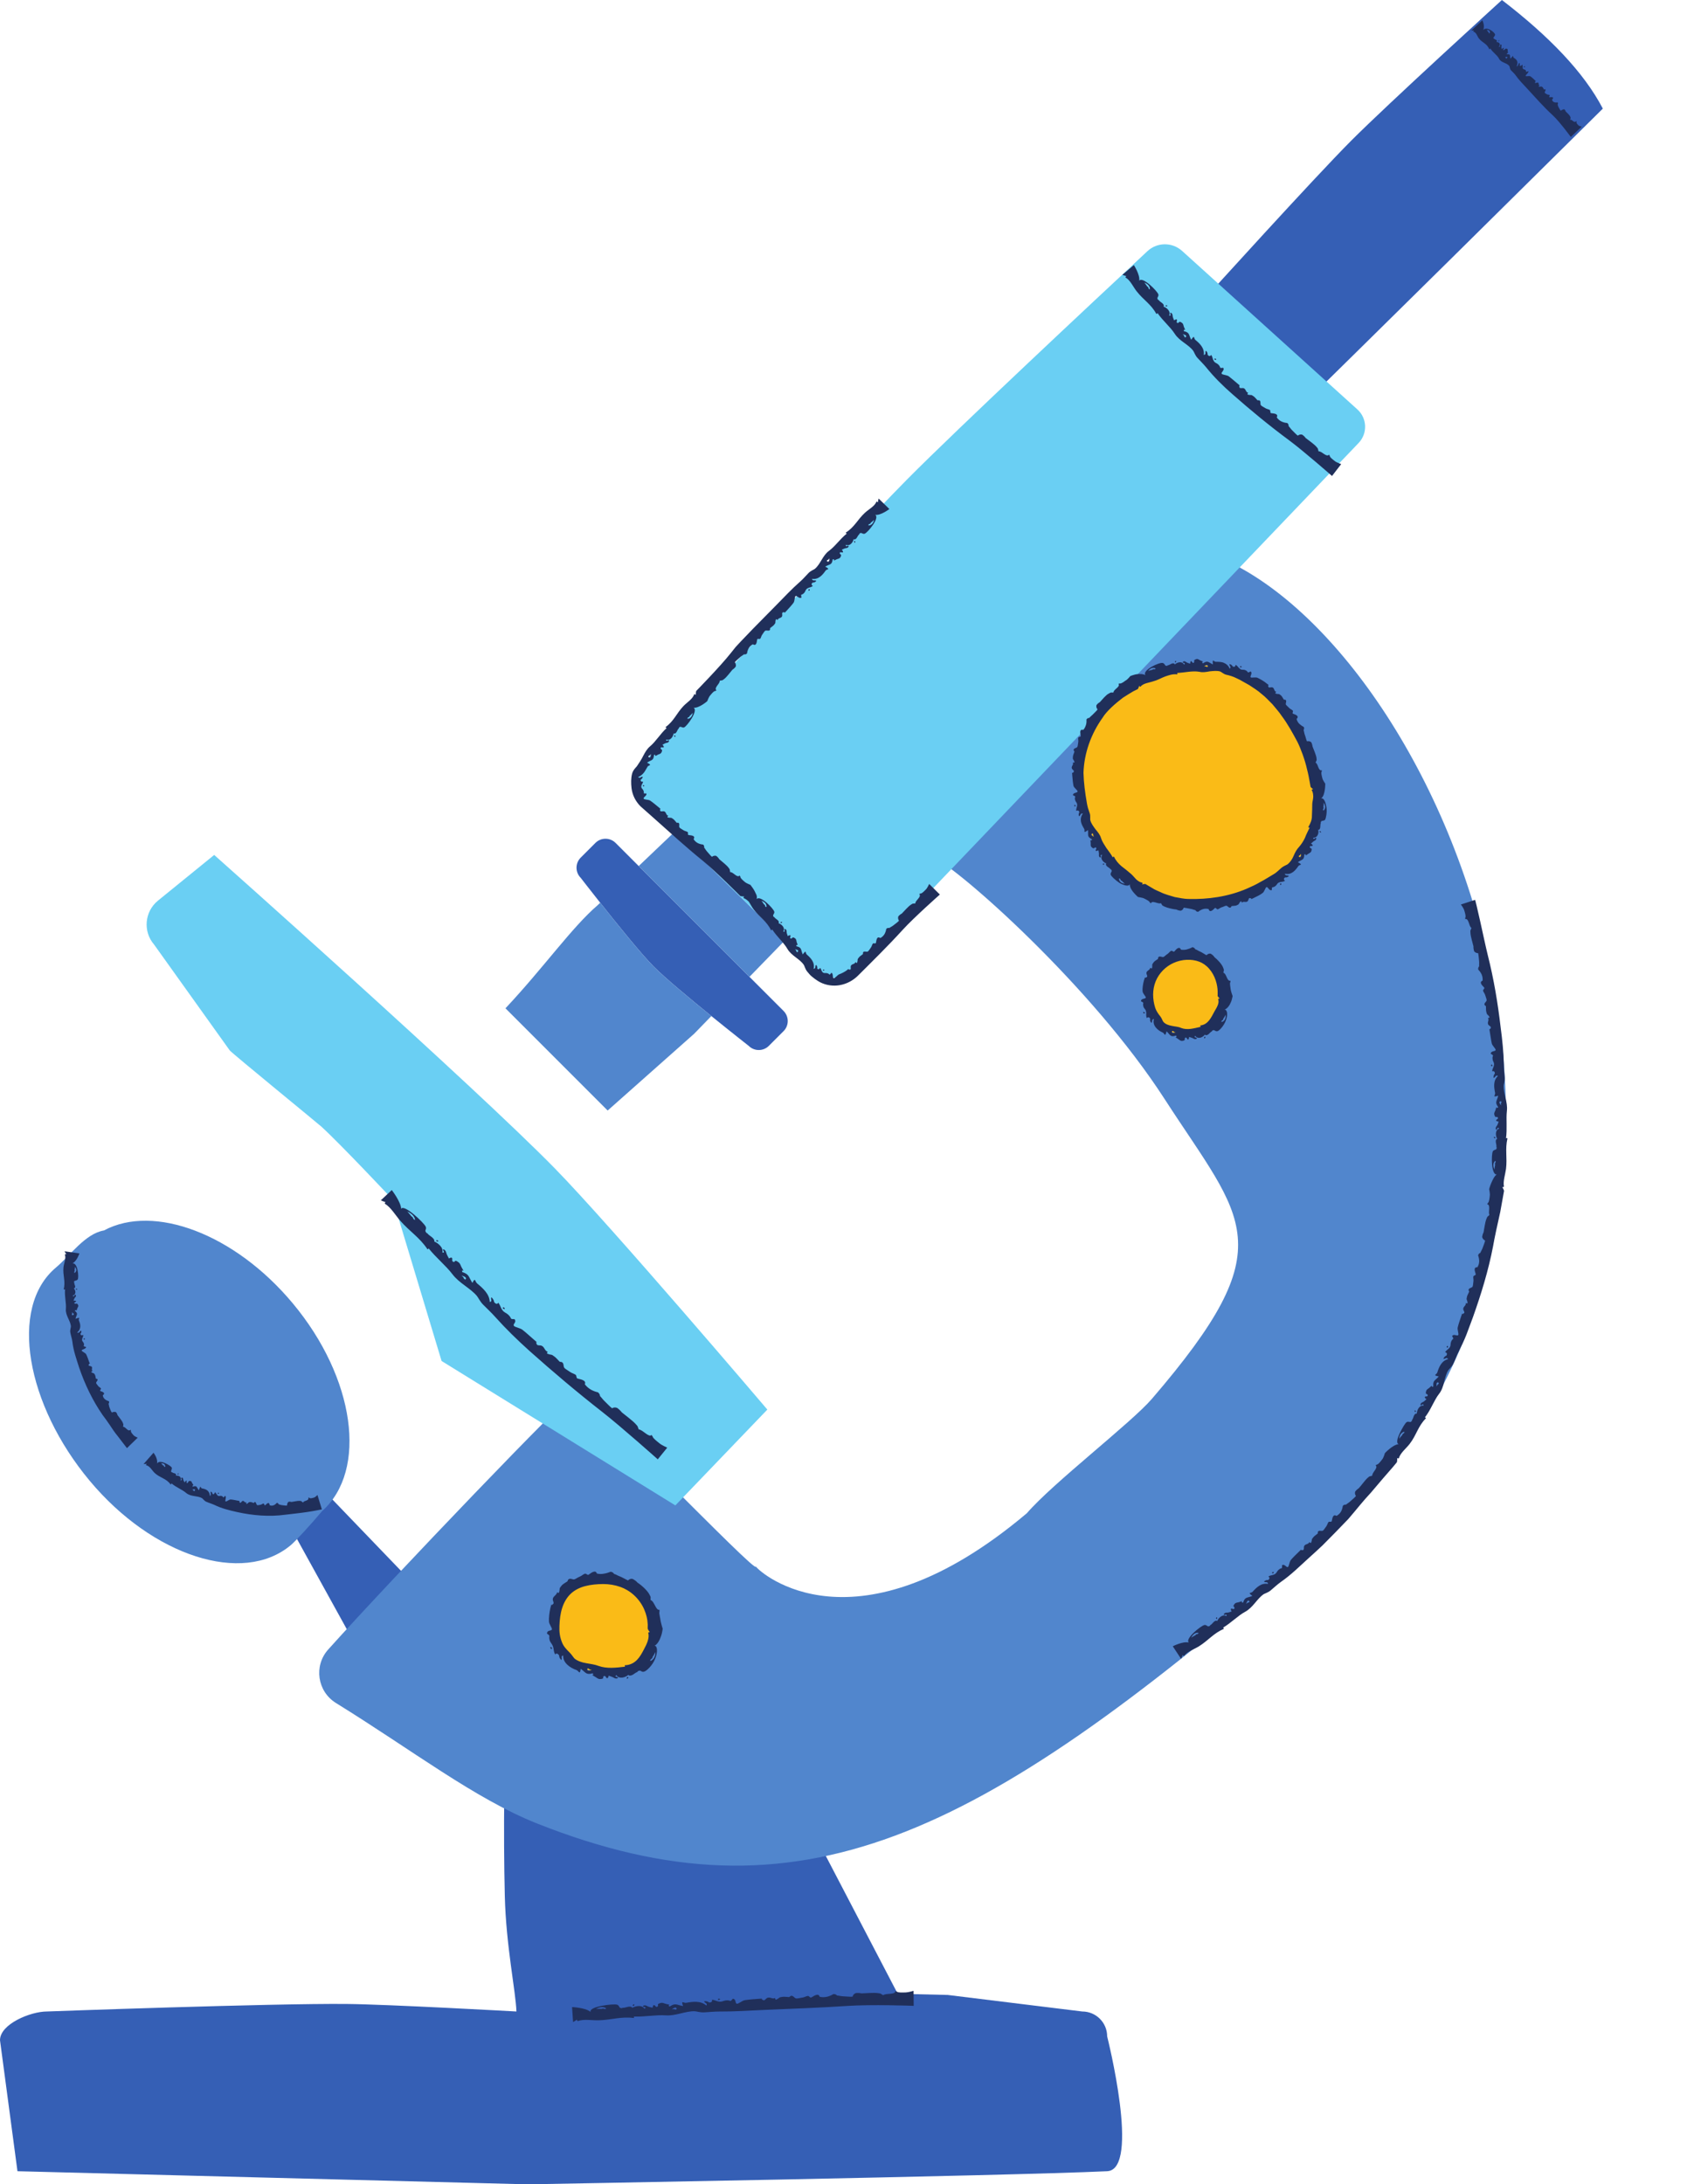
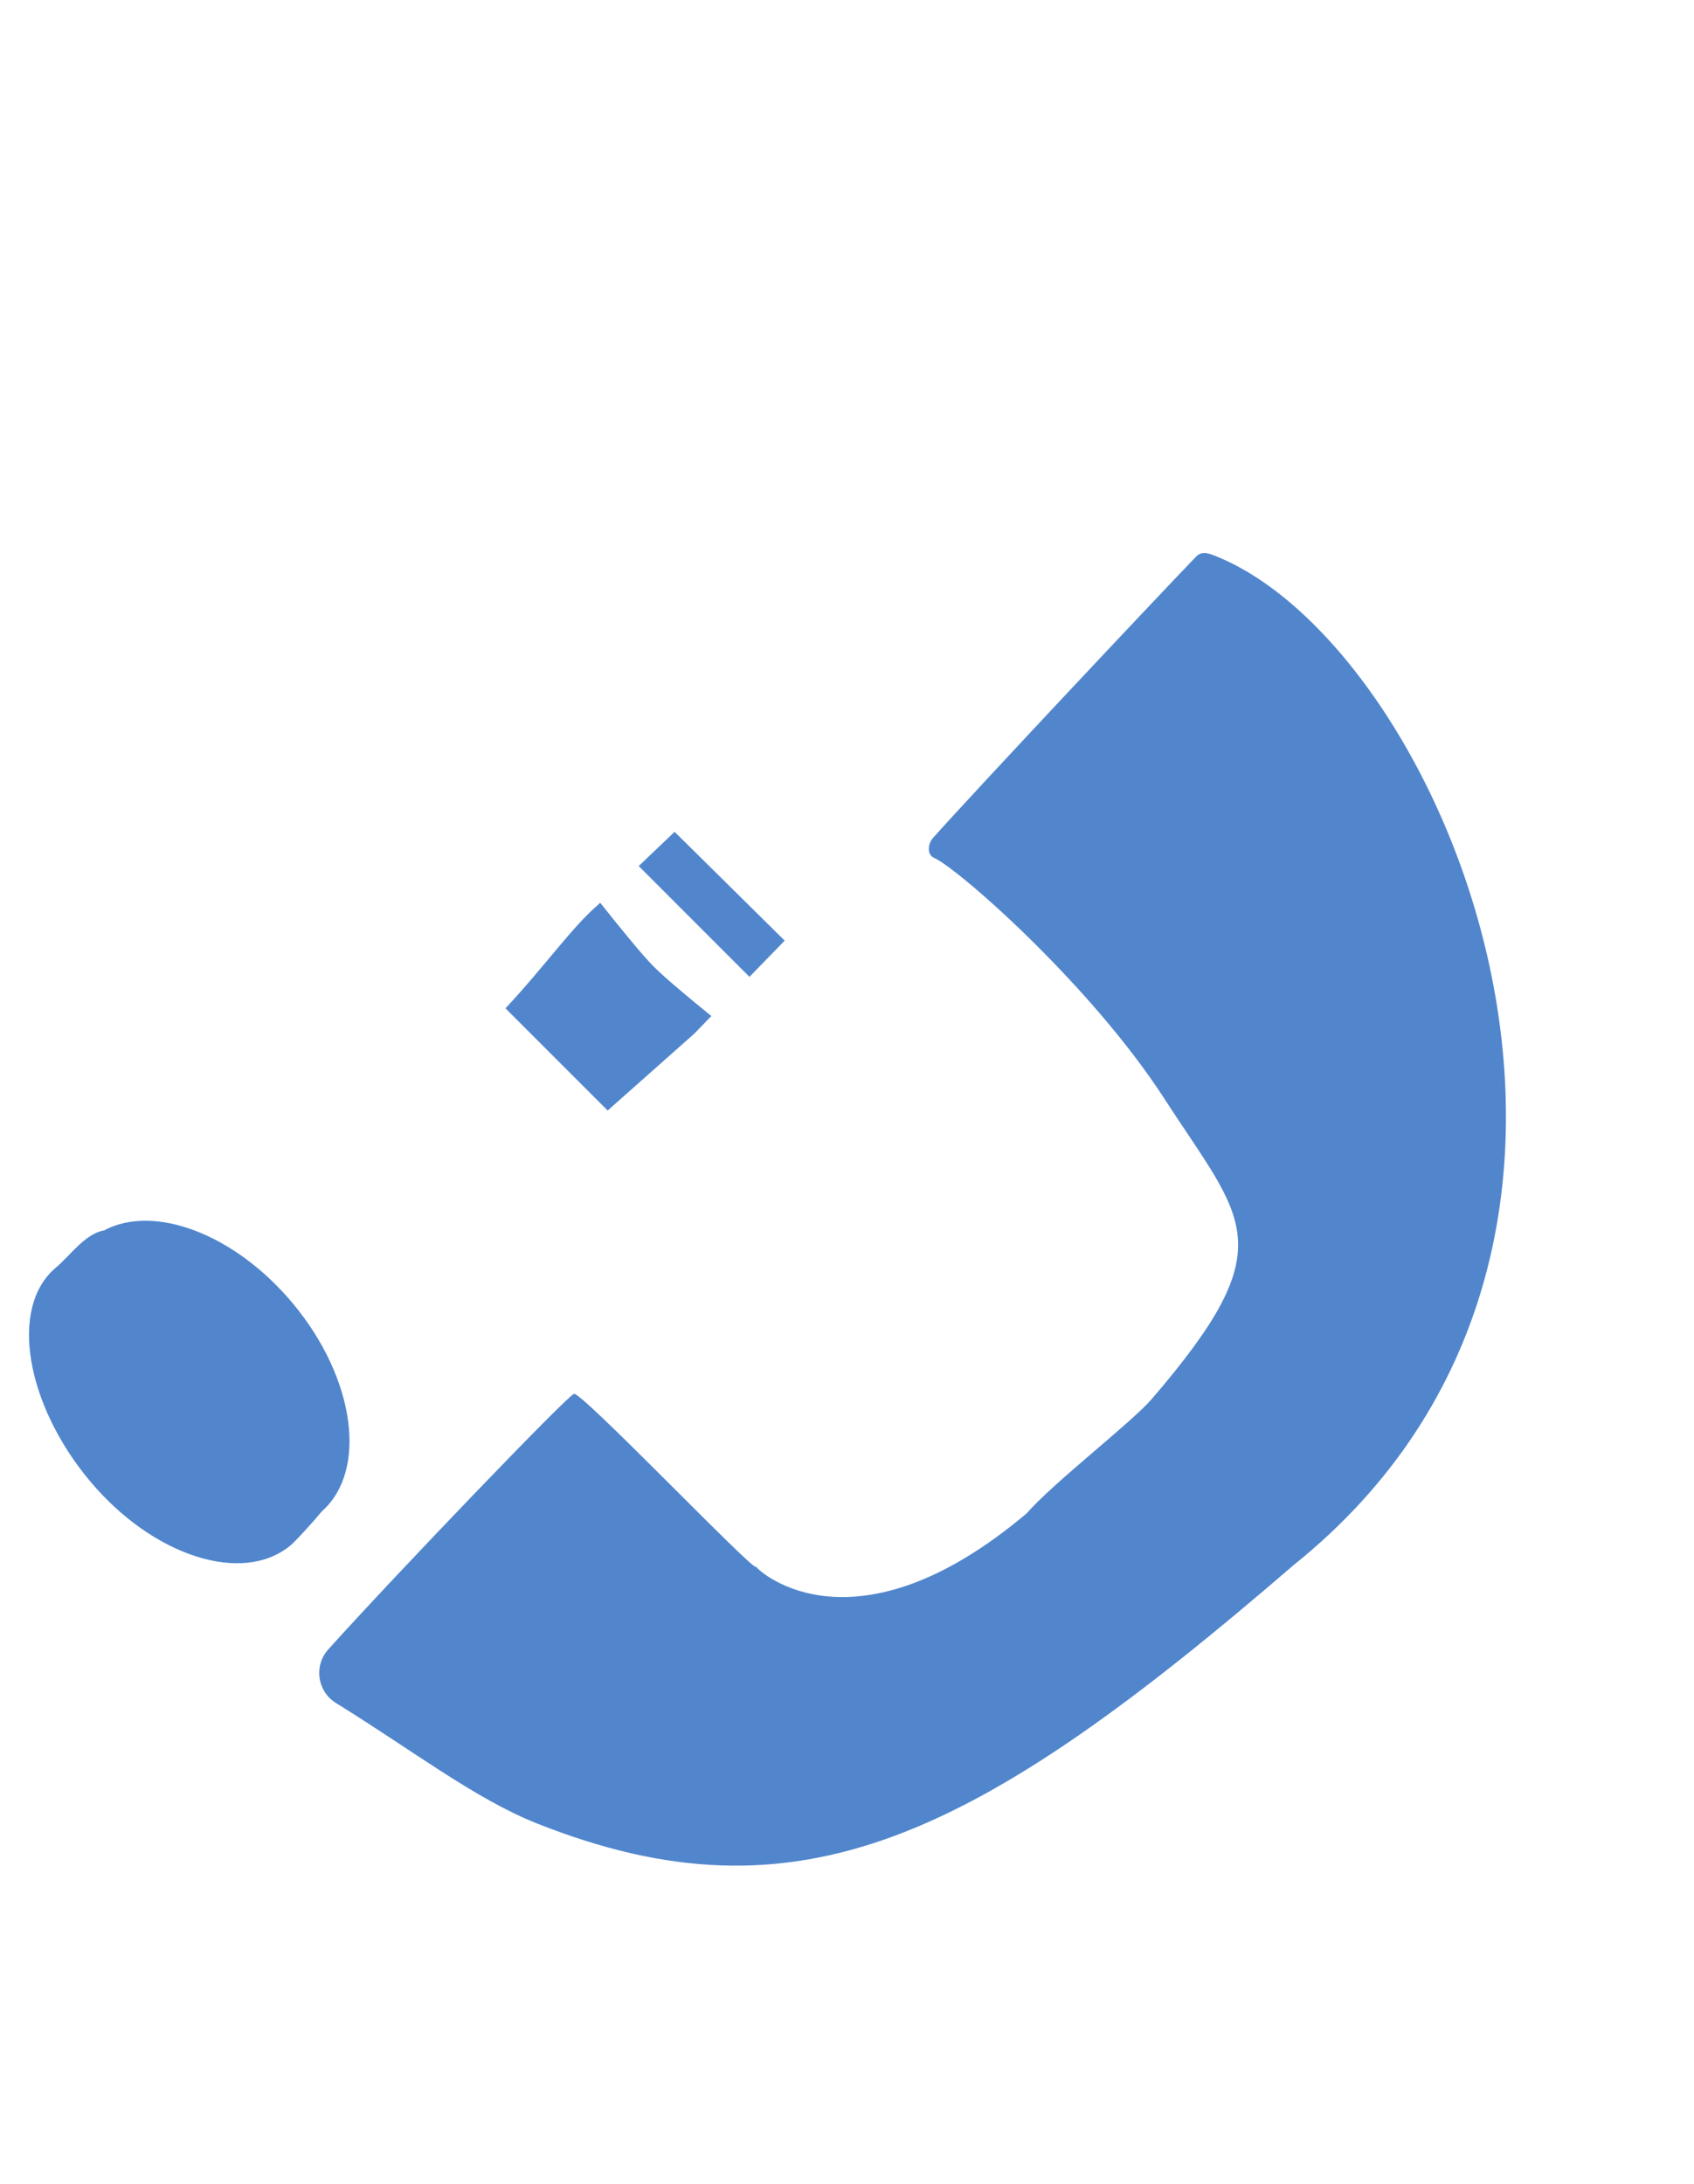
<svg xmlns="http://www.w3.org/2000/svg" height="500.0" preserveAspectRatio="xMidYMid meet" version="1.0" viewBox="0.0 0.0 387.9 500.0" width="387.9" zoomAndPan="magnify">
  <defs>
    <clipPath id="a">
-       <path d="M 0 0 L 367.02 0 L 367.02 500 L 0 500 Z M 0 0" />
-     </clipPath>
+       </clipPath>
  </defs>
  <g>
    <g clip-path="url(#a)" id="change1_1">
-       <path d="M 247.82 460.438 L 217.012 456.652 L 205.562 456.379 L 153.48 356.59 C 153.48 356.59 124.52 347.812 119.547 357.758 C 116.363 364.125 114.887 404.902 115.594 434.023 C 115.871 445.41 118.086 455.719 118.254 460.438 C 118.254 460.438 89.102 458.809 79.375 458.715 C 62.207 458.551 10.719 460.438 10.719 460.438 C 7.008 460.438 0 463.301 0 467.012 L 4 497 L 120.773 500 C 120.773 500 230.371 498.094 253.523 497 C 261.23 496.637 253.523 466.137 253.523 466.137 C 253.523 462.988 250.969 460.438 247.82 460.438 Z M 99.508 367.559 L 71.863 338.816 L 63.965 344.961 L 83.711 380.723 Z M 343.914 0 C 343.914 0 317.758 23.82 309.434 32.172 C 300.766 40.859 276.047 68.156 276.047 68.156 L 299.449 91.562 C 299.449 91.562 323.73 67.676 332.336 59.16 C 340.641 50.938 367.023 24.863 367.023 24.863 C 362.672 16.5 354.609 8.219 343.914 0 Z M 132.973 200.938 C 131.695 199.66 131.695 197.59 132.973 196.312 L 136.336 192.949 C 137.613 191.672 139.684 191.672 140.961 192.949 L 179.422 231.41 C 180.699 232.688 180.699 234.758 179.422 236.035 L 176.059 239.398 C 174.781 240.676 172.711 240.676 171.434 239.398 C 171.434 239.398 167.508 236.324 162.891 232.578 C 157.965 228.586 152.25 223.832 149.672 221.238 C 146.875 218.422 141.367 211.602 137.441 206.645 C 134.867 203.391 132.973 200.938 132.973 200.938" fill="#355fb5" />
-     </g>
+       </g>
    <g id="change2_1">
      <path d="M 158.941 236.641 L 162.891 232.578 C 157.965 228.586 152.25 223.832 149.672 221.238 C 146.875 218.422 141.367 211.602 137.441 206.645 L 136.859 207.195 C 130.961 212.25 124.418 221.586 115.742 230.805 L 139.145 254.203 Z M 179.68 215.312 L 154.473 190.41 L 146.254 198.242 L 171.617 223.605 Z M 67.023 298.32 C 53.723 282.395 35.223 275.527 23.809 281.652 C 19.496 282.379 16.008 287.473 12.848 290.113 C 1.887 299.266 6.062 321.617 20.523 338.934 C 34.984 356.254 55.594 362.867 66.559 353.715 C 67.68 352.777 71.199 348.945 73.758 345.895 C 84.238 336.555 81.305 315.422 67.023 298.32 Z M 296.285 358.199 C 223.691 420.801 183 441.211 122.953 417.395 C 108.793 411.777 94.406 400.625 76.934 389.828 C 72.652 387.184 71.797 381.312 75.16 377.57 C 90.621 360.371 130.406 318.977 131.367 319.121 C 131.766 317.031 173.625 360.891 173.074 358.574 C 174.051 360.023 195.883 379.496 235.141 346.375 C 241.098 339.469 259.074 325.66 263.766 320.203 C 294.176 284.828 284.828 279.641 266.629 251.5 C 249.805 225.48 219.402 198.785 213.84 196.34 C 212.219 195.625 212.461 193.117 213.645 191.801 C 223.828 180.41 263.438 138.27 273.93 127.371 C 275.227 126.023 276.922 126.695 278.652 127.402 C 331.242 148.855 387.852 284.719 296.285 358.199" fill="#5186cd" />
    </g>
    <g id="change3_1">
-       <path d="M 138.332 361.125 C 129.02 360.891 126.633 366.363 126.633 372.824 C 126.633 379.289 133.805 383.18 140.266 383.18 C 146.73 383.18 150.035 379.289 150.035 372.824 C 150.035 366.363 144.793 361.285 138.332 361.125 Z M 271.953 218.223 C 266.781 218.223 262.59 222.414 262.59 227.586 C 262.59 232.754 266.781 236.945 271.953 236.945 C 277.121 236.945 280.535 233.156 280.535 227.984 C 280.535 222.816 277.121 218.223 271.953 218.223 Z M 301.789 179.758 C 305.09 194.582 289.477 207.254 274.293 207.254 C 259.105 207.254 248.621 194.832 246.797 179.758 C 244.957 164.598 259.105 152.262 274.293 152.262 C 289.477 152.262 298.324 164.191 301.789 179.758" fill="#fabb17" />
-     </g>
+       </g>
    <g id="change4_1">
-       <path d="M 49.047 195.699 L 36.176 206.156 C 33.09 208.664 32.691 213.23 35.297 216.234 L 52.617 240.457 C 53.301 241.246 72.836 257.199 73.609 257.906 C 78.156 262.066 90 274.684 90 274.684 L 101.117 311.539 L 154.648 344.594 L 175.711 322.656 C 175.711 322.656 139.914 280.594 127.047 267.449 C 108.508 248.516 49.047 195.699 49.047 195.699 Z M 311.105 101.395 L 196.082 221.723 C 193.398 224.473 188.992 224.512 186.258 221.812 L 147.879 183.895 C 145.156 181.207 145.129 176.82 147.82 174.098 C 147.82 174.098 192.223 125.379 207.684 109.77 C 219.402 97.941 251.512 67.953 262.742 57.492 C 264.977 55.414 268.422 55.395 270.684 57.438 L 310.824 93.723 C 313.062 95.742 313.188 99.215 311.105 101.395" fill="#6acff3" />
-     </g>
+       </g>
    <g id="change5_1">
-       <path d="M 341.559 243.656 C 341.484 243.637 341.227 244.078 341.703 244.066 C 341.77 243.887 341.723 243.75 341.559 243.656 Z M 342.047 260.277 C 342.117 260.457 342.18 260.637 342.441 260.516 C 342.352 260.305 342.289 260.137 342.047 260.277 Z M 343.73 252.078 C 342.988 252.086 343.543 252.809 343.746 253.031 L 343.68 252.598 C 343.816 252.438 343.836 252.266 343.73 252.078 Z M 342.367 265.723 C 341.789 266.273 341.887 267.062 342.219 267.711 C 342.172 267.574 342.367 266.574 342.367 266.574 C 342.129 266.277 342.723 266.004 342.367 265.723 Z M 334.52 207.047 L 337.789 205.98 C 337.789 205.98 337.922 206.523 338.141 207.406 C 338.34 208.273 338.617 209.473 338.922 210.801 C 339.516 213.449 340.176 216.605 340.676 218.625 C 342.055 224.07 342.98 229.617 343.629 235.195 C 344.008 238.004 344.285 240.805 344.367 243.633 C 344.363 244.664 344.492 245.66 344.559 246.691 C 344.609 247.457 344.316 248.215 344.305 248.539 C 344.258 250.348 345.285 252.293 345.055 254.273 C 344.84 256.23 345.152 258.336 344.855 260.555 C 344.961 260.492 345.07 260.5 345.184 260.574 C 344.605 263.105 345.168 264.973 344.852 267.578 C 344.684 268.816 344.133 270.445 344.383 271.594 C 344.277 271.746 344.141 271.789 343.977 271.723 C 344.199 271.961 344.406 272.578 344.406 272.578 L 340.992 272.184 C 340.992 272.184 341.16 271.539 341.473 270.805 C 341.801 270.066 342.168 269.219 342.734 268.832 C 341.449 269.043 341.457 264.23 341.836 263.547 C 342.039 263.176 342.527 263.211 342.621 263.039 C 342.863 262.555 342.598 262.734 342.66 262.402 C 342.734 262.008 342.172 260.945 342.84 260.684 C 342.523 260.184 342.215 258.773 343.281 258.324 C 342.762 257.715 342.965 258.77 342.578 258.574 C 342.289 258.098 342.824 257.688 342.855 257.547 C 342.852 257.566 343.125 256.949 343.18 256.684 C 343.156 256.809 342.641 256.633 342.609 256.535 C 342.492 256.223 343.105 256.223 343.016 255.852 C 342.691 255.352 342.418 256.16 342.168 255.109 C 342.07 254.691 342.363 254.41 342.461 254.047 C 342.809 252.75 342.641 254.105 343.062 253.422 C 342.223 252.238 342.754 252.141 343.066 250.809 C 341.59 251.266 342.449 250.711 342.355 250.18 C 342.113 248.953 341.844 247.371 343.012 246.285 C 342.406 245.98 342.48 246.656 342.02 246.734 C 341.957 246.363 342.047 246.039 342.293 245.758 C 342.305 245.293 342.102 245.117 341.676 245.23 C 341.762 244.477 342.027 244.395 342.109 243.734 C 342.176 243.199 341.875 243.043 341.793 242.531 C 341.617 241.48 342.305 241.766 341.363 241.215 C 341.383 240.469 342.457 240.766 342.477 240.32 C 342.484 240.035 341.711 239.344 341.598 238.867 C 341.434 238.156 341.285 237.016 341.16 236.297 C 340.926 234.809 341.078 236.211 341.41 235.164 C 341.219 234.754 340.82 234.805 340.715 234.328 C 340.621 233.895 341.043 233.43 340.691 233.008 C 340.859 233.035 340.992 232.98 341.094 232.844 C 340.562 231.984 340.516 232.496 340.316 231.523 C 340.262 231.277 340.266 230.523 340.258 230.371 C 340.25 230.203 339.914 230.199 339.914 229.883 C 339.918 229.5 340.383 229.324 340.418 228.945 C 340.438 228.754 340.156 228.039 340.098 227.816 C 339.996 227.418 339.68 227.105 339.59 226.77 C 339.551 226.605 339.906 226.328 339.91 226.16 C 339.809 225.891 339.09 225.438 339.086 224.871 C 339.152 224.664 339.289 224.535 339.492 224.48 C 339.543 223.973 339.465 223.488 339.258 223.023 C 339.066 222.621 338.812 222.262 338.496 221.953 C 338.438 221.656 338.504 221.402 338.703 221.195 C 338.668 220.785 338.742 220.387 338.684 219.969 C 338.633 219.602 338.574 218.422 338.457 218.176 C 338.078 218.18 337.773 218.031 337.547 217.734 C 337.438 217.367 337.379 216.992 337.395 216.609 C 337.195 215.781 336.758 214.387 336.711 213.57 C 336.652 212.727 336.707 213.141 336.945 212.414 C 336.312 212.039 336.383 210.148 335.496 210.383 C 335.527 209.645 335.684 210.188 335.543 209.328 C 335.48 208.941 335.379 208.719 335.277 208.348 C 335.219 208.129 335.027 207.797 334.855 207.523 C 334.68 207.254 334.52 207.047 334.52 207.047 Z M 331.512 308.078 C 331.457 308.023 331.027 308.293 331.457 308.508 C 331.598 308.379 331.613 308.234 331.512 308.078 Z M 323.953 322.832 C 323.926 323.02 323.887 323.203 324.176 323.23 C 324.207 323.008 324.238 322.828 323.953 322.832 Z M 329.453 316.523 C 328.809 316.176 328.945 317.078 329 317.363 L 329.164 316.957 C 329.367 316.887 329.457 316.738 329.453 316.523 Z M 321.543 327.723 C 320.785 327.926 320.441 328.633 320.402 329.355 C 320.43 329.219 321.117 328.461 321.117 328.461 C 321.066 328.09 321.727 328.152 321.543 327.723 Z M 340.992 272.184 L 344.406 272.578 C 344.406 272.578 344.016 274.746 343.535 277.426 C 342.941 280.086 342.23 283.25 341.883 285.309 C 340.824 290.828 339.16 296.227 337.273 301.531 C 336.773 302.863 336.277 304.191 335.785 305.516 C 335.266 306.832 334.645 308.105 334.008 309.375 C 333.523 310.289 333.23 311.262 332.766 312.188 C 332.43 312.879 331.797 313.402 331.629 313.68 C 330.652 315.211 330.781 317.504 329.512 319.074 C 328.273 320.629 327.684 322.719 326.254 324.461 C 326.379 324.461 326.469 324.52 326.531 324.641 C 324.664 326.488 324.375 328.488 322.758 330.559 C 321.988 331.543 320.617 332.625 320.328 333.789 C 320.164 333.871 320.027 333.844 319.914 333.699 C 319.992 334.023 319.883 334.672 319.883 334.672 L 317.117 332.633 C 317.117 332.633 318.906 330.688 320.273 330.574 C 319.656 330.348 319.977 329.199 320.527 328.062 C 321.078 326.926 321.766 325.734 322.105 325.531 C 322.453 325.305 322.875 325.586 323.039 325.48 C 323.5 325.188 323.172 325.211 323.398 324.957 C 323.664 324.652 323.723 323.469 324.438 323.57 C 324.422 322.984 324.879 321.633 325.992 321.742 C 325.824 320.949 325.512 321.98 325.266 321.617 C 325.234 321.055 325.895 320.957 325.988 320.848 C 325.973 320.863 326.5 320.453 326.668 320.242 C 326.59 320.344 326.227 319.934 326.242 319.832 C 326.297 319.508 326.832 319.809 326.941 319.441 C 326.91 318.852 326.262 319.414 326.574 318.391 C 326.699 317.977 327.098 317.883 327.367 317.613 C 328.324 316.668 327.496 317.754 328.207 317.367 C 328.082 315.945 328.559 316.105 329.453 315.074 C 327.949 314.77 328.957 314.691 329.117 314.176 C 329.492 312.98 330.051 311.492 331.605 311.102 C 331.227 310.547 330.957 311.172 330.516 311.02 C 330.645 310.668 330.879 310.43 331.219 310.289 C 331.438 309.883 331.336 309.629 330.91 309.527 C 331.324 308.898 331.598 308.953 331.965 308.402 C 332.258 307.957 332.086 307.688 332.254 307.199 C 332.605 306.199 333.074 306.766 332.512 305.848 C 332.887 305.207 333.691 305.961 333.922 305.578 C 334.078 305.336 333.676 304.352 333.789 303.875 C 333.953 303.164 334.32 302.078 334.559 301.391 C 335.051 299.973 334.527 301.277 335.316 300.508 C 335.336 300.055 334.961 299.926 335.082 299.449 C 335.184 299.02 335.758 298.793 335.629 298.258 C 335.766 298.355 335.91 298.367 336.059 298.285 C 335.953 297.277 335.684 297.719 335.93 296.758 C 335.992 296.512 336.34 295.848 336.402 295.707 C 336.473 295.555 336.176 295.398 336.32 295.121 C 336.5 294.781 336.996 294.828 337.203 294.508 C 337.301 294.344 337.344 293.574 337.387 293.348 C 337.465 292.945 337.309 292.523 337.371 292.184 C 337.402 292.016 337.84 291.922 337.918 291.77 C 337.949 291.484 337.504 290.77 337.75 290.262 C 337.906 290.105 338.086 290.047 338.293 290.086 C 338.57 289.652 338.711 289.184 338.711 288.676 C 338.703 288.227 338.621 287.789 338.465 287.375 C 338.531 287.078 338.703 286.883 338.977 286.777 C 339.121 286.395 339.363 286.066 339.496 285.664 C 339.609 285.312 340.082 284.23 340.051 283.949 C 339.707 283.793 339.488 283.527 339.395 283.164 C 339.434 282.781 339.539 282.422 339.715 282.078 C 339.879 281.25 340.051 279.805 340.352 279.047 C 340.664 278.262 340.531 278.656 341.066 278.098 C 340.688 277.508 341.43 275.797 340.543 275.652 C 340.859 274.988 340.789 275.555 340.996 274.707 C 341.09 274.328 341.082 274.082 341.141 273.699 C 341.215 273.25 340.992 272.184 340.992 272.184 Z M 291.648 359.84 C 291.621 359.766 291.113 359.816 291.402 360.195 C 291.586 360.145 291.668 360.023 291.648 359.84 Z M 278.562 370.184 C 278.469 370.348 278.363 370.508 278.617 370.637 C 278.727 370.438 278.824 370.281 278.562 370.184 Z M 286.137 366.586 C 285.691 365.992 285.434 366.863 285.371 367.152 L 285.688 366.848 C 285.898 366.863 286.047 366.777 286.137 366.586 Z M 274.422 373.758 C 273.633 373.652 273.074 374.227 272.773 374.891 C 272.852 374.766 273.758 374.289 273.758 374.289 C 273.844 373.922 274.426 374.211 274.422 373.758 Z M 317.117 332.633 L 319.883 334.672 C 319.883 334.672 319.559 335.113 318.973 335.785 C 318.391 336.457 317.586 337.387 316.691 338.41 C 315.812 339.445 314.852 340.578 313.938 341.648 C 312.984 342.688 312.105 343.68 311.445 344.484 C 310.551 345.574 309.645 346.648 308.73 347.719 L 305.801 350.746 L 302.836 353.746 C 301.828 354.723 300.766 355.641 299.734 356.594 C 297.633 358.492 295.645 360.492 293.312 362.102 C 292.473 362.703 291.746 363.398 290.953 364.059 C 290.367 364.551 289.586 364.762 289.312 364.941 C 287.836 365.98 286.898 367.98 285.145 368.93 C 283.41 369.871 281.973 371.441 280.055 372.578 C 280.168 372.625 280.23 372.719 280.238 372.852 C 277.855 373.883 276.734 375.469 274.531 376.855 C 273.48 377.512 271.828 378.047 271.156 379.039 C 270.977 379.059 270.859 378.98 270.801 378.812 C 270.766 379.141 270.441 379.711 270.441 379.711 L 268.551 376.84 C 268.551 376.84 270.914 375.621 272.223 375.992 C 271.242 375.133 275.031 372.105 275.801 371.969 C 276.219 371.895 276.5 372.316 276.691 372.285 C 277.238 372.195 276.926 372.09 277.234 371.941 C 277.602 371.77 278.125 370.707 278.73 371.059 C 278.93 370.5 279.852 369.379 280.848 369.941 C 281.012 369.152 280.309 369.969 280.227 369.539 C 280.426 369.012 281.074 369.184 281.203 369.121 C 281.184 369.133 281.836 368.965 282.074 368.844 C 281.961 368.902 281.793 368.383 281.848 368.297 C 282.031 368.02 282.398 368.512 282.652 368.219 C 282.859 367.664 282.039 367.922 282.742 367.105 C 283.027 366.781 283.43 366.852 283.781 366.719 C 285.047 366.238 283.844 366.895 284.648 366.836 C 285.113 365.469 285.504 365.836 286.773 365.309 C 285.531 364.387 286.492 364.758 286.848 364.344 C 287.684 363.402 288.816 362.266 290.371 362.566 C 290.266 361.898 289.762 362.355 289.43 362.027 C 289.691 361.758 290.008 361.641 290.379 361.676 C 290.762 361.41 290.781 361.137 290.441 360.859 C 291.105 360.484 291.324 360.652 291.906 360.328 C 292.375 360.062 292.34 359.746 292.715 359.391 C 293.484 358.652 293.648 359.371 293.559 358.301 C 294.18 357.887 294.559 358.926 294.93 358.676 C 295.164 358.516 295.266 357.469 295.578 357.094 C 296.047 356.527 296.871 355.727 297.398 355.223 C 298.484 354.176 297.422 355.105 298.473 354.777 C 298.699 354.383 298.422 354.09 298.754 353.73 C 299.055 353.406 299.68 353.48 299.824 352.953 C 299.898 353.105 300.02 353.184 300.191 353.184 C 300.586 352.258 300.148 352.527 300.812 351.785 C 300.98 351.594 301.586 351.156 301.703 351.062 C 301.836 350.953 301.645 350.68 301.898 350.492 C 302.211 350.27 302.621 350.543 302.949 350.352 C 303.113 350.254 303.523 349.605 303.672 349.426 C 303.93 349.105 303.996 348.664 304.215 348.395 C 304.324 348.266 304.754 348.391 304.895 348.297 C 305.059 348.062 305.012 347.223 305.473 346.895 C 305.684 346.832 305.875 346.867 306.039 347 C 306.48 346.746 306.848 346.418 307.09 345.973 C 307.297 345.57 307.426 345.148 307.484 344.699 C 307.68 344.473 307.922 344.379 308.211 344.414 C 308.516 344.145 308.879 343.969 309.184 343.676 C 309.449 343.418 310.363 342.676 310.492 342.434 C 310.266 342.129 310.203 341.797 310.309 341.438 C 310.535 341.129 310.812 340.871 311.137 340.66 C 311.719 340.043 312.551 338.84 313.156 338.301 C 313.797 337.746 313.496 338.035 314.219 337.797 C 314.137 337.059 315.691 335.98 314.984 335.418 C 315.602 335.004 315.254 335.453 315.867 334.832 C 316.141 334.555 316.262 334.34 316.512 334.039 C 316.824 333.707 317.117 332.633 317.117 332.633 Z M 278.438 82.383 C 278.508 82.352 278.43 81.852 278.062 82.16 C 278.125 82.34 278.25 82.414 278.438 82.383 Z M 267.301 69.965 C 267.129 69.879 266.965 69.785 266.855 70.055 C 267.059 70.148 267.223 70.23 267.301 69.965 Z M 271.438 77.242 C 272 76.758 271.105 76.566 270.809 76.527 L 271.141 76.816 C 271.137 77.027 271.238 77.168 271.438 77.242 Z M 263.316 66.211 C 263.336 65.414 262.707 64.914 262.016 64.691 C 262.145 64.754 262.715 65.602 262.715 65.602 C 263.094 65.648 262.863 66.258 263.316 66.211 Z M 307.113 106.234 L 305.012 108.953 C 305.012 108.953 298.492 103.23 295.176 100.777 C 290.699 97.469 286.414 93.938 282.203 90.227 C 280.051 88.355 278.008 86.332 276.25 84.152 C 275.598 83.359 274.883 82.66 274.188 81.91 C 273.672 81.352 273.434 80.574 273.238 80.312 C 272.176 78.859 270.086 78.094 269.02 76.434 C 267.961 74.785 266.301 73.48 265.047 71.652 C 265.008 71.773 264.922 71.844 264.789 71.863 C 263.566 69.594 261.836 68.684 260.25 66.648 C 259.496 65.684 258.793 64.102 257.75 63.543 C 257.711 63.367 257.773 63.238 257.938 63.16 C 257.605 63.164 257.012 62.906 257.012 62.906 L 259.637 60.684 C 259.637 60.684 261.094 62.922 260.863 64.262 C 261.605 63.188 265.027 66.641 265.246 67.391 C 265.363 67.797 264.973 68.113 265.023 68.301 C 265.172 68.828 265.246 68.512 265.422 68.801 C 265.633 69.145 266.758 69.555 266.445 70.199 C 267.016 70.355 268.195 71.195 267.707 72.234 C 268.504 72.34 267.645 71.699 268.062 71.586 C 268.602 71.742 268.477 72.406 268.551 72.531 C 268.539 72.512 268.75 73.148 268.887 73.379 C 268.824 73.27 269.328 73.062 269.418 73.109 C 269.707 73.273 269.246 73.676 269.551 73.906 C 270.117 74.07 269.801 73.273 270.668 73.914 C 271.016 74.172 270.973 74.578 271.137 74.922 C 271.707 76.141 270.961 74.992 271.082 75.789 C 272.48 76.152 272.148 76.566 272.766 77.781 C 273.605 76.488 273.305 77.461 273.723 77.805 C 274.691 78.598 275.871 79.691 275.645 81.254 C 276.309 81.113 275.828 80.633 276.137 80.285 C 276.422 80.531 276.555 80.844 276.535 81.219 C 276.82 81.586 277.09 81.594 277.352 81.242 C 277.758 81.883 277.602 82.109 277.957 82.664 C 278.246 83.117 278.562 83.066 278.941 83.414 C 279.719 84.133 279.012 84.336 280.086 84.18 C 280.523 84.773 279.504 85.211 279.766 85.57 C 279.934 85.809 280.977 85.844 281.359 86.133 C 281.93 86.57 282.789 87.301 283.336 87.773 C 284.48 88.734 283.453 87.781 283.883 88.785 C 284.297 88.969 284.555 88.664 284.953 88.953 C 285.309 89.211 285.305 89.832 285.848 89.914 C 285.703 90.004 285.641 90.133 285.656 90.301 C 286.621 90.59 286.32 90.172 287.121 90.762 C 287.324 90.91 287.812 91.484 287.914 91.594 C 288.035 91.715 288.289 91.5 288.492 91.738 C 288.746 92.027 288.512 92.469 288.734 92.773 C 288.848 92.934 289.527 93.281 289.719 93.41 C 290.055 93.645 290.504 93.664 290.793 93.863 C 290.934 93.957 290.848 94.395 290.953 94.527 C 291.203 94.668 292.039 94.547 292.41 94.977 C 292.492 95.18 292.473 95.371 292.352 95.543 C 292.645 95.961 293.016 96.281 293.473 96.496 C 293.883 96.684 294.305 96.793 294.754 96.824 C 294.992 97.012 295.102 97.246 295.078 97.539 C 295.367 97.832 295.562 98.191 295.871 98.48 C 296.141 98.73 296.934 99.605 297.184 99.719 C 297.473 99.48 297.805 99.402 298.168 99.488 C 298.492 99.703 298.766 99.965 298.992 100.277 C 299.66 100.805 300.879 101.633 301.418 102.246 C 301.977 102.887 301.684 102.586 301.934 103.312 C 302.668 103.227 303.758 104.777 304.324 104.066 C 304.746 104.684 304.289 104.336 304.918 104.949 C 305.199 105.223 305.418 105.34 305.719 105.59 C 306.07 105.879 307.113 106.234 307.113 106.234 Z M 188.738 222.145 C 188.777 222.094 188.684 221.695 188.422 222.098 C 188.492 222.227 188.598 222.254 188.738 222.145 Z M 179.117 211.102 C 178.957 211.023 178.805 210.941 178.68 211.195 C 178.871 211.281 179.02 211.359 179.117 211.102 Z M 182.582 217.969 C 183.16 217.504 182.312 217.328 182.031 217.293 L 182.328 217.566 C 182.309 217.766 182.395 217.898 182.582 217.969 Z M 175.516 207.613 C 175.586 206.855 175.004 206.398 174.352 206.199 C 174.473 206.258 174.969 207.051 174.969 207.051 C 175.332 207.086 175.074 207.672 175.516 207.613 Z M 212.766 202.344 L 215.211 204.762 C 215.211 204.762 209.277 210.02 206.742 212.801 C 205.031 214.68 203.27 216.504 201.488 218.309 L 198.801 221.004 L 197.453 222.348 L 196.777 223.02 L 196.43 223.363 L 196 223.754 C 194.801 224.781 193.289 225.43 191.73 225.582 C 190.176 225.727 188.57 225.371 187.262 224.531 C 186.789 224.227 186.336 223.914 185.922 223.547 L 185.594 223.262 C 185.531 223.215 185.457 223.121 185.398 223.051 L 185.285 222.922 L 184.836 222.391 C 184.391 221.859 184.227 221.125 184.062 220.875 C 183.164 219.496 181.215 218.785 180.316 217.223 C 179.422 215.672 177.914 214.457 176.828 212.75 C 176.785 212.859 176.695 212.93 176.57 212.953 C 175.539 210.82 173.934 209.992 172.531 208.102 C 172.352 207.863 172.18 207.582 172.008 207.289 L 171.742 206.848 L 171.605 206.625 L 171.539 206.52 L 171.539 206.496 C 171.574 206.504 171.398 206.336 171.309 206.25 C 171.203 206.148 171.098 206.055 170.984 205.969 C 170.762 205.797 170.531 205.66 170.289 205.578 C 170.234 205.418 170.281 205.285 170.43 205.188 C 170.117 205.246 169.531 205.109 169.531 205.109 L 171.812 202.535 C 171.812 202.535 172.062 202.824 172.355 203.254 C 172.672 203.707 172.934 204.207 173.223 204.867 C 173.367 205.297 173.309 205.527 173.266 205.82 C 174.047 204.777 177.137 207.984 177.301 208.695 C 177.391 209.074 176.992 209.387 177.027 209.566 C 177.137 210.062 177.227 209.762 177.379 210.031 C 177.562 210.355 178.621 210.723 178.277 211.34 C 178.812 211.48 179.895 212.262 179.355 213.258 C 180.113 213.344 179.328 212.746 179.742 212.633 C 180.25 212.773 180.086 213.406 180.145 213.523 C 180.137 213.504 180.297 214.105 180.41 214.324 C 180.355 214.223 180.859 214.02 180.941 214.062 C 181.211 214.215 180.734 214.605 181.016 214.816 C 181.547 214.969 181.301 214.211 182.09 214.812 C 182.406 215.055 182.336 215.441 182.465 215.766 C 182.926 216.918 182.293 215.836 182.348 216.59 C 183.672 216.922 183.316 217.324 183.816 218.473 C 184.727 217.242 184.363 218.164 184.738 218.492 C 185.605 219.246 186.656 220.285 186.297 221.773 C 186.945 221.648 186.527 221.188 186.855 220.859 C 187.09 221.074 187.242 221.438 187.121 221.703 C 187.324 221.941 187.59 221.922 187.812 221.539 C 188.137 221.973 188.027 222.223 188.406 222.582 C 188.734 222.848 188.973 222.672 189.344 222.758 C 190.105 222.895 189.781 223.477 190.367 222.68 C 190.883 222.816 190.539 223.824 190.914 223.91 C 191.184 223.953 191.77 223.207 192.094 223.051 C 192.629 222.859 193.41 222.477 193.848 222.145 C 194.734 221.422 193.859 222.078 194.758 221.922 C 194.918 221.598 194.645 221.273 194.93 220.941 C 195.188 220.629 195.785 220.699 195.883 220.191 C 195.965 220.34 196.086 220.414 196.246 220.418 C 196.551 219.527 196.145 219.77 196.742 219.078 C 196.895 218.902 197.461 218.508 197.57 218.422 C 197.691 218.324 197.496 218.055 197.734 217.891 C 198.023 217.688 198.438 217.965 198.738 217.793 C 198.895 217.707 199.262 217.105 199.395 216.941 C 199.633 216.648 199.676 216.227 199.879 215.98 C 199.98 215.859 200.395 216 200.527 215.918 C 200.676 215.699 200.602 214.887 201.031 214.594 C 201.23 214.547 201.414 214.59 201.57 214.727 C 201.988 214.512 202.316 214.199 202.551 213.797 C 202.75 213.438 202.879 213.051 202.934 212.633 C 203.129 212.43 203.363 212.359 203.641 212.422 C 203.938 212.195 204.289 212.059 204.586 211.809 C 204.844 211.586 205.73 210.969 205.855 210.75 C 205.641 210.438 205.59 210.113 205.695 209.777 C 205.918 209.504 206.188 209.281 206.504 209.117 C 207.051 208.562 207.922 207.531 208.547 207.117 C 209.195 206.684 208.891 206.914 209.602 206.789 C 209.566 206.082 211.125 205.289 210.488 204.645 C 211.109 204.344 210.742 204.719 211.375 204.219 C 211.656 203.996 211.785 203.809 212.047 203.562 C 212.348 203.277 212.766 202.344 212.766 202.344 Z M 147.395 180.023 C 147.461 180.023 147.707 179.699 147.23 179.75 C 147.176 179.887 147.219 179.988 147.395 180.023 Z M 154.598 168.699 C 154.648 168.527 154.707 168.359 154.441 168.277 C 154.383 168.48 154.332 168.645 154.598 168.699 Z M 148.461 173.242 C 149 173.754 149.039 172.879 149.031 172.59 L 148.812 172.926 C 148.613 172.941 148.496 173.047 148.461 173.242 Z M 157.434 164.543 C 158.18 164.496 158.535 163.844 158.629 163.156 C 158.59 163.289 157.895 163.91 157.895 163.91 C 157.918 164.277 157.309 164.109 157.434 164.543 Z M 171.812 202.535 L 169.531 205.109 C 169.531 205.109 163.941 199.484 161.016 197.105 C 157.062 193.898 153.309 190.477 149.516 187.094 C 148.555 186.242 147.598 185.395 146.645 184.551 C 145.484 183.371 144.793 181.941 144.609 180.387 C 144.484 179.273 144.465 178.168 144.746 177.074 C 144.969 176.254 145.617 175.668 145.824 175.414 C 146.363 174.633 146.902 173.816 147.281 173.031 C 147.703 172.23 148.145 171.43 148.836 170.855 C 150.203 169.715 151.152 168.016 152.645 166.66 C 152.527 166.633 152.449 166.555 152.406 166.43 C 154.32 165.066 154.879 163.324 156.496 161.621 C 157.27 160.812 158.621 160 158.953 158.941 C 159.113 158.891 159.242 158.938 159.34 159.09 C 159.281 158.77 159.414 158.176 159.414 158.176 L 161.949 160.5 C 161.949 160.5 160.121 162.113 158.828 162.008 C 159.961 162.629 157.32 166.23 156.656 166.504 C 156.301 166.652 155.938 166.301 155.77 166.367 C 155.301 166.551 155.609 166.598 155.367 166.793 C 155.086 167.023 154.891 168.145 154.234 167.895 C 154.184 168.453 153.594 169.664 152.543 169.273 C 152.574 170.051 153.031 169.168 153.207 169.566 C 153.148 170.098 152.508 170.031 152.402 170.109 C 152.422 170.098 151.859 170.352 151.668 170.5 C 151.758 170.43 152.031 170.902 152 170.992 C 151.895 171.285 151.445 170.867 151.281 171.184 C 151.215 171.742 151.914 171.379 151.449 172.262 C 151.262 172.617 150.879 172.605 150.582 172.785 C 149.531 173.43 150.484 172.625 149.762 172.797 C 149.645 174.18 149.199 173.883 148.16 174.566 C 149.504 175.281 148.531 175.082 148.297 175.473 C 147.727 176.363 147.48 177.258 146.113 177.891 C 146.633 178.277 146.715 177.715 147.176 177.805 C 147.145 178.078 147.012 178.281 146.719 178.465 C 146.648 178.828 146.848 178.98 147.277 178.926 C 147.145 179.449 146.887 179.523 146.844 180.047 C 146.844 180.469 147.133 180.539 147.301 180.887 C 147.672 181.562 147.02 181.676 148.004 181.629 C 148.223 182.113 147.223 182.484 147.391 182.828 C 147.453 182.934 147.742 182.992 148.016 183.039 C 148.32 183.082 148.68 183.133 148.863 183.254 C 149.426 183.625 150.238 184.297 150.75 184.727 C 151.809 185.613 150.863 184.734 151.223 185.68 C 151.617 185.84 151.891 185.547 152.254 185.812 C 152.578 186.055 152.531 186.648 153.051 186.719 C 152.902 186.805 152.832 186.93 152.84 187.09 C 153.75 187.348 153.488 186.957 154.211 187.516 C 154.398 187.656 154.82 188.199 154.914 188.301 C 155.016 188.418 155.281 188.211 155.457 188.438 C 155.676 188.715 155.41 189.133 155.598 189.426 C 155.691 189.574 156.316 189.91 156.488 190.035 C 156.797 190.254 157.223 190.277 157.48 190.469 C 157.605 190.559 157.484 190.977 157.574 191.102 C 157.801 191.238 158.613 191.125 158.93 191.539 C 158.988 191.734 158.953 191.914 158.82 192.078 C 159.059 192.48 159.387 192.785 159.805 193 C 160.176 193.18 160.574 193.289 160.996 193.324 C 161.207 193.504 161.289 193.73 161.238 194.012 C 161.484 194.293 161.637 194.637 161.906 194.918 C 162.141 195.16 162.809 196.008 163.031 196.121 C 163.336 195.895 163.656 195.824 163.996 195.914 C 164.285 196.121 164.52 196.375 164.703 196.68 C 165.289 197.195 166.363 198.004 166.816 198.605 C 167.281 199.227 167.031 198.934 167.195 199.633 C 167.906 199.562 168.781 201.07 169.391 200.398 C 169.727 201 169.328 200.656 169.863 201.258 C 170.102 201.523 170.297 201.645 170.559 201.887 C 170.859 202.176 171.812 202.535 171.812 202.535 Z M 185.133 135.184 C 185.168 135.25 185.648 135.172 185.316 134.828 C 185.148 134.891 185.086 135.008 185.133 135.184 Z M 195.793 124.23 C 195.852 124.062 195.918 123.902 195.648 123.809 C 195.586 124.008 195.523 124.164 195.793 124.23 Z M 189.328 128.422 C 189.855 128.938 189.938 128.086 189.938 127.805 L 189.699 128.125 C 189.5 128.129 189.375 128.23 189.328 128.422 Z M 198.871 120.281 C 199.629 120.266 200.023 119.645 200.148 118.977 C 200.105 119.102 199.371 119.68 199.371 119.68 C 199.375 120.043 198.766 119.852 198.871 120.281 Z M 161.949 160.5 L 159.414 158.176 C 159.414 158.176 164.945 152.527 167.281 149.566 L 168.473 148.078 L 169.77 146.688 L 172.41 143.941 L 177.758 138.512 C 179.559 136.684 181.289 134.824 183.219 133.133 C 183.922 132.512 184.508 131.816 185.16 131.148 C 185.641 130.652 186.355 130.402 186.586 130.215 C 187.867 129.172 188.355 127.164 189.816 126.098 C 191.266 125.039 192.309 123.414 193.895 122.148 C 193.777 122.117 193.699 122.039 193.664 121.914 C 195.676 120.656 196.328 118.973 198.059 117.371 C 198.883 116.609 200.297 115.871 200.688 114.848 C 200.848 114.805 200.977 114.859 201.07 115.012 C 201.027 114.695 201.191 114.117 201.191 114.117 L 203.652 116.52 C 203.652 116.52 201.715 118.02 200.406 117.855 C 201.531 118.52 198.68 121.93 197.988 122.172 C 197.617 122.301 197.266 121.938 197.094 121.996 C 196.605 122.156 196.922 122.215 196.664 122.395 C 196.363 122.609 196.117 123.699 195.461 123.426 C 195.383 123.973 194.723 125.129 193.672 124.703 C 193.668 125.469 194.176 124.621 194.336 125.016 C 194.25 125.535 193.602 125.441 193.492 125.516 C 193.508 125.504 192.926 125.73 192.723 125.867 C 192.82 125.805 193.078 126.277 193.043 126.363 C 192.922 126.645 192.48 126.219 192.297 126.52 C 192.207 127.062 192.934 126.734 192.422 127.582 C 192.219 127.922 191.824 127.895 191.516 128.059 C 190.414 128.645 191.422 127.895 190.676 128.035 C 190.496 129.383 190.055 129.074 188.965 129.699 C 190.297 130.457 189.336 130.203 189.051 130.609 C 188.395 131.551 187.477 132.703 185.945 132.52 C 186.148 133.145 186.562 132.68 186.926 132.965 C 186.719 133.238 186.434 133.371 186.07 133.363 C 185.746 133.637 185.766 133.895 186.133 134.137 C 185.555 134.535 185.32 134.391 184.816 134.734 C 184.406 135.012 184.484 135.312 184.18 135.676 C 183.551 136.422 183.297 135.746 183.531 136.766 C 182.988 137.188 182.488 136.215 182.16 136.461 C 181.953 136.617 181.977 137.602 181.711 137.965 C 181.32 138.504 180.609 139.277 180.152 139.77 C 179.215 140.777 180.141 139.879 179.164 140.211 C 178.988 140.586 179.281 140.859 179 141.207 C 178.742 141.523 178.137 141.461 178.051 141.965 C 177.965 141.82 177.84 141.75 177.676 141.75 C 177.383 142.633 177.793 142.387 177.203 143.082 C 177.051 143.258 176.484 143.656 176.375 143.746 C 176.254 143.844 176.461 144.105 176.223 144.273 C 175.93 144.477 175.508 144.211 175.203 144.387 C 175.047 144.477 174.691 145.074 174.559 145.242 C 174.32 145.535 174.285 145.949 174.086 146.199 C 173.988 146.32 173.566 146.191 173.434 146.273 C 173.285 146.492 173.379 147.289 172.945 147.59 C 172.746 147.641 172.562 147.602 172.398 147.469 C 171.98 147.691 171.656 148.004 171.426 148.406 C 171.23 148.766 171.109 149.152 171.062 149.562 C 170.871 149.766 170.637 149.84 170.352 149.781 C 170.066 150.027 169.73 150.188 169.453 150.457 C 169.215 150.695 168.379 151.371 168.27 151.602 C 168.492 151.906 168.562 152.23 168.48 152.574 C 168.273 152.867 168.023 153.105 167.723 153.289 C 167.215 153.883 166.418 154.973 165.824 155.43 C 165.211 155.902 165.5 155.652 164.809 155.816 C 164.883 156.535 163.395 157.422 164.059 158.043 C 163.465 158.383 163.805 157.98 163.211 158.52 C 162.949 158.762 162.832 158.961 162.59 159.223 C 162.309 159.531 161.949 160.5 161.949 160.5 Z M 50.141 341.867 C 50.176 341.809 50.031 341.453 49.852 341.895 C 49.93 342.004 50.023 341.996 50.141 341.867 Z M 40.93 337.27 C 40.797 337.277 40.668 337.27 40.594 337.527 C 40.754 337.52 40.879 337.52 40.93 337.27 Z M 44.543 341.32 C 44.891 340.664 44.23 340.93 44.008 341.035 L 44.281 341.113 C 44.305 341.285 44.395 341.355 44.543 341.32 Z M 37.84 335.754 C 37.855 335.129 37.402 334.918 36.859 334.973 C 36.961 334.98 37.375 335.48 37.375 335.48 C 37.664 335.395 37.48 335.961 37.84 335.754 Z M 72.695 342.215 L 73.699 345.504 C 73.699 345.504 73.344 345.57 72.77 345.684 C 72.199 345.809 71.402 345.934 70.523 346.078 C 68.766 346.348 66.672 346.562 65.32 346.727 C 61.672 347.227 57.934 346.914 54.348 346.129 C 52.539 345.727 50.738 345.289 49.074 344.469 C 48.461 344.195 47.828 344.023 47.215 343.746 C 46.758 343.551 46.449 343.047 46.27 342.938 C 45.27 342.348 43.695 342.625 42.676 341.785 C 41.703 340.934 40.375 340.504 39.27 339.547 C 39.246 339.66 39.184 339.75 39.082 339.82 C 38.07 338.383 36.648 338.324 35.402 337.156 C 34.816 336.602 34.301 335.535 33.465 335.406 C 33.438 335.277 33.496 335.156 33.633 335.043 C 33.363 335.145 32.883 335.117 32.883 335.117 L 35.152 332.539 C 35.152 332.539 36.195 333.836 35.961 335.004 C 36.281 334.445 37.082 334.586 37.809 334.922 C 38.551 335.238 39.262 335.715 39.344 335.98 C 39.434 336.262 39.133 336.668 39.172 336.801 C 39.293 337.176 39.344 336.891 39.484 337.059 C 39.652 337.258 40.512 337.156 40.289 337.809 C 40.727 337.711 41.656 337.871 41.348 338.922 C 41.953 338.668 41.27 338.516 41.578 338.246 C 41.988 338.145 41.934 338.73 41.996 338.805 C 41.984 338.793 42.184 339.219 42.301 339.348 C 42.246 339.285 42.605 338.902 42.672 338.902 C 42.898 338.91 42.586 339.438 42.828 339.492 C 43.254 339.383 42.965 338.871 43.641 339.016 C 43.914 339.055 43.918 339.398 44.07 339.594 C 44.609 340.301 43.953 339.734 44.121 340.312 C 45.168 339.945 44.965 340.438 45.555 341.133 C 45.98 339.68 45.891 340.613 46.223 340.695 C 47.012 340.836 47.965 341.078 48.086 342.465 C 48.504 342.012 48.102 341.867 48.25 341.434 C 48.477 341.484 48.617 341.664 48.672 341.977 C 48.922 342.137 49.105 341.984 49.215 341.566 C 49.598 341.844 49.543 342.109 49.887 342.355 C 50.164 342.555 50.359 342.34 50.672 342.41 C 51.316 342.559 50.918 343.113 51.555 342.402 C 51.957 342.645 51.422 343.551 51.672 343.688 C 51.836 343.773 52.5 343.223 52.805 343.234 C 53.266 343.254 53.961 343.422 54.406 343.5 C 55.332 343.645 54.477 343.445 54.988 344.02 C 55.285 343.938 55.359 343.539 55.664 343.559 C 55.934 343.574 56.098 344.094 56.434 343.859 C 56.375 344.016 56.375 344.156 56.43 344.285 C 57.062 343.988 56.773 343.805 57.391 343.824 C 57.547 343.828 57.984 344.008 58.078 344.035 C 58.18 344.066 58.254 343.742 58.434 343.816 C 58.66 343.91 58.672 344.402 58.891 344.527 C 59.004 344.602 59.48 344.465 59.629 344.449 C 59.883 344.426 60.125 344.176 60.34 344.156 C 60.445 344.145 60.555 344.547 60.656 344.586 C 60.836 344.547 61.211 343.949 61.551 344.062 C 61.664 344.168 61.727 344.324 61.734 344.535 C 62.035 344.676 62.344 344.688 62.652 344.566 C 62.918 344.453 63.164 344.27 63.383 344.012 C 63.57 344.004 63.715 344.125 63.828 344.355 C 64.082 344.391 64.324 344.527 64.59 344.539 C 64.82 344.555 65.562 344.691 65.723 344.617 C 65.738 344.246 65.84 343.973 66.031 343.785 C 66.262 343.719 66.492 343.727 66.734 343.805 C 67.258 343.746 68.129 343.512 68.641 343.555 C 69.176 343.617 68.91 343.609 69.387 343.949 C 69.605 343.391 70.816 343.648 70.609 342.773 C 71.09 342.895 70.75 342.984 71.293 342.953 C 71.535 342.93 71.672 342.848 71.906 342.797 C 72.18 342.73 72.695 342.215 72.695 342.215 Z M 19.34 306.645 C 19.414 306.645 19.629 306.293 19.156 306.387 C 19.109 306.52 19.168 306.605 19.34 306.645 Z M 17.719 295.16 C 17.641 295.039 17.57 294.922 17.316 295.02 C 17.41 295.16 17.484 295.277 17.719 295.16 Z M 16.543 301.062 C 17.277 300.973 16.68 300.523 16.465 300.387 L 16.559 300.688 C 16.43 300.816 16.426 300.941 16.543 301.062 Z M 17.109 291.367 C 17.641 290.965 17.52 290.422 17.16 289.969 C 17.211 290.062 17.062 290.77 17.062 290.77 C 17.305 290.973 16.738 291.18 17.109 291.367 Z M 31.531 329.09 L 29.07 331.484 C 29.07 331.484 28.098 330.219 26.895 328.652 C 26.258 327.902 25.68 326.992 25.113 326.148 C 24.543 325.305 23.977 324.531 23.52 323.934 C 21.203 320.586 19.434 316.887 18.121 313.047 C 17.512 311.102 16.805 309.188 16.578 307.152 C 16.488 306.41 16.227 305.73 16.098 305 C 16 304.461 16.242 303.871 16.234 303.641 C 16.172 302.352 14.949 301.09 15.086 299.641 C 15.211 298.219 14.73 296.742 14.902 295.133 C 14.797 295.184 14.688 295.188 14.574 295.141 C 15.07 293.297 14.344 291.988 14.535 290.098 C 14.621 289.195 15.195 288.035 14.848 287.18 C 14.945 287.07 15.078 287.043 15.246 287.098 C 15.008 286.926 14.785 286.426 14.785 286.426 L 18.188 286.906 C 18.176 286.844 17.676 288.629 16.594 289.184 C 17.23 289.105 17.602 289.914 17.77 290.789 C 17.949 291.664 17.957 292.625 17.789 292.871 C 17.613 293.141 17.105 293.137 17.027 293.258 C 16.801 293.609 17.062 293.473 17.016 293.707 C 16.957 293.988 17.562 294.703 16.91 294.926 C 17.234 295.262 17.629 296.219 16.613 296.613 C 17.172 297.004 16.895 296.277 17.293 296.387 C 17.617 296.699 17.109 297.023 17.09 297.129 C 17.094 297.109 16.867 297.566 16.832 297.758 C 16.848 297.668 17.371 297.75 17.41 297.812 C 17.539 298.023 16.926 298.074 17.027 298.332 C 17.371 298.648 17.602 298.062 17.906 298.77 C 18.031 299.055 17.754 299.277 17.68 299.539 C 17.414 300.484 17.496 299.52 17.121 300.039 C 18.031 300.781 17.5 300.902 17.289 301.879 C 18.711 301.379 17.91 301.867 18.055 302.227 C 18.395 303.055 18.727 304.109 17.648 305.055 C 18.27 305.176 18.145 304.711 18.598 304.59 C 18.68 304.84 18.625 305.074 18.41 305.312 C 18.445 305.637 18.664 305.723 19.074 305.574 C 19.059 306.109 18.805 306.215 18.793 306.688 C 18.781 307.066 19.07 307.129 19.188 307.473 C 19.43 308.176 18.73 308.109 19.695 308.312 C 19.754 308.828 18.672 308.84 18.703 309.152 C 18.723 309.355 19.559 309.68 19.719 309.984 C 19.957 310.438 20.223 311.199 20.387 311.68 C 20.773 312.656 20.469 311.723 20.27 312.527 C 20.508 312.766 20.887 312.629 21.047 312.93 C 21.191 313.203 20.844 313.637 21.23 313.836 C 21.07 313.859 20.949 313.934 20.871 314.059 C 21.48 314.512 21.469 314.141 21.773 314.762 C 21.855 314.918 21.91 315.457 21.953 315.551 C 21.984 315.664 22.305 315.57 22.348 315.781 C 22.402 316.047 21.988 316.309 22.012 316.582 C 22.023 316.719 22.398 317.125 22.484 317.262 C 22.641 317.504 22.988 317.613 23.117 317.816 C 23.184 317.918 22.891 318.227 22.91 318.348 C 23.043 318.504 23.762 318.582 23.844 318.973 C 23.816 319.137 23.715 319.273 23.535 319.383 C 23.582 319.742 23.742 320.047 24.02 320.289 C 24.27 320.492 24.57 320.645 24.914 320.734 C 25.027 320.91 25.008 321.109 24.855 321.336 C 24.957 321.605 24.957 321.914 25.078 322.184 C 25.172 322.43 25.445 323.223 25.629 323.324 C 25.969 323.168 26.273 323.137 26.543 323.238 C 26.727 323.434 26.848 323.664 26.91 323.934 C 27.254 324.414 27.93 325.168 28.133 325.715 C 28.348 326.281 28.223 326.012 28.188 326.613 C 28.832 326.559 29.246 327.855 29.934 327.27 C 30.086 327.785 29.82 327.492 30.145 328.012 C 30.289 328.238 30.434 328.34 30.602 328.551 C 30.801 328.797 31.531 329.09 31.531 329.09 Z M 115.562 299.656 C 115.637 299.629 115.457 299.035 115.094 299.348 C 115.195 299.562 115.355 299.668 115.562 299.656 Z M 100.355 283.996 C 100.145 283.883 99.934 283.758 99.863 284.059 C 100.117 284.188 100.32 284.305 100.355 283.996 Z M 106.547 292.898 C 107.09 292.398 106.035 292.078 105.688 292.004 L 106.121 292.375 C 106.16 292.617 106.305 292.793 106.547 292.898 Z M 95.047 279.219 C 94.906 278.297 94.086 277.652 93.254 277.32 C 93.336 277.363 93.578 277.645 93.801 277.914 C 94.023 278.188 94.23 278.445 94.238 278.453 C 94.676 278.547 94.543 279.234 95.047 279.219 Z M 152.785 331.375 L 150.621 334.047 C 150.621 334.047 142.172 326.52 137.93 323.211 C 132.203 318.738 126.668 314.066 121.215 309.203 C 118.453 306.715 115.832 304.172 113.391 301.445 C 112.504 300.445 111.539 299.57 110.605 298.617 C 109.914 297.91 109.484 296.984 109.215 296.664 C 107.711 294.855 105.18 293.75 103.629 291.711 C 102.09 289.684 99.938 287.992 98.137 285.742 C 98.117 285.879 98.035 285.949 97.887 285.961 C 96.031 283.195 93.879 281.961 91.656 279.438 C 90.598 278.234 89.473 276.32 88.172 275.574 C 88.09 275.363 88.133 275.219 88.301 275.145 C 87.93 275.117 87.203 274.762 87.203 274.762 L 89.711 272.406 C 89.711 272.406 91.84 275.164 91.855 276.711 C 92.477 275.523 97.082 279.891 97.484 280.789 C 97.703 281.273 97.324 281.605 97.422 281.832 C 97.699 282.461 97.715 282.098 97.977 282.453 C 98.289 282.871 99.652 283.465 99.434 284.188 C 100.109 284.426 101.629 285.523 101.285 286.688 C 102.211 286.891 101.102 286.055 101.555 285.965 C 102.199 286.203 102.195 286.965 102.301 287.113 C 102.285 287.094 102.656 287.855 102.859 288.137 C 102.766 288.004 103.301 287.812 103.41 287.883 C 103.773 288.102 103.328 288.523 103.727 288.82 C 104.406 289.074 103.883 288.109 105 288.949 C 105.449 289.285 105.48 289.754 105.734 290.168 C 106.633 291.645 105.551 290.234 105.848 291.172 C 107.52 291.738 107.223 292.191 108.172 293.668 C 108.871 292.258 108.723 293.352 109.27 293.797 C 110.527 294.832 112.105 296.223 112.145 298.02 C 112.879 297.934 112.234 297.316 112.523 296.949 C 112.891 297.27 113.105 297.645 113.16 298.078 C 113.555 298.535 113.867 298.574 114.102 298.195 C 114.691 298.984 114.555 299.234 115.066 299.926 C 115.484 300.48 115.84 300.461 116.344 300.91 C 117.375 301.844 116.594 301.984 117.801 301.949 C 118.422 302.691 117.32 303.066 117.691 303.512 C 117.926 303.797 119.133 303.996 119.629 304.391 C 120.379 304.965 121.477 305.98 122.195 306.594 C 123.664 307.879 122.328 306.629 122.977 307.836 C 123.496 308.109 123.762 307.805 124.266 308.195 C 124.719 308.551 124.797 309.258 125.449 309.434 C 125.293 309.512 125.238 309.648 125.281 309.84 C 126.465 310.32 126.047 309.801 127.066 310.602 C 127.328 310.805 127.988 311.531 128.125 311.672 C 128.281 311.824 128.555 311.625 128.828 311.93 C 129.164 312.301 128.945 312.758 129.25 313.141 C 129.406 313.336 130.258 313.84 130.504 314.02 C 130.934 314.336 131.465 314.438 131.832 314.707 C 132.012 314.84 131.969 315.312 132.113 315.48 C 132.426 315.684 133.402 315.684 133.898 316.23 C 134.02 316.473 134.023 316.684 133.906 316.855 C 134.301 317.379 134.785 317.797 135.355 318.121 C 135.863 318.395 136.383 318.59 136.914 318.703 C 137.223 318.953 137.383 319.238 137.395 319.562 C 137.773 319.938 138.051 320.371 138.457 320.75 C 138.812 321.078 139.859 322.195 140.172 322.363 C 140.484 322.145 140.867 322.117 141.312 322.273 C 141.723 322.566 142.082 322.91 142.391 323.301 C 143.25 324.008 144.797 325.141 145.52 325.926 C 146.262 326.734 145.879 326.352 146.262 327.203 C 147.129 327.234 148.613 329.156 149.199 328.465 C 149.773 329.227 149.191 328.758 150.016 329.555 C 150.383 329.906 150.656 330.078 151.047 330.41 C 151.5 330.797 152.785 331.375 152.785 331.375 Z M 164.887 457.633 C 164.914 457.559 164.398 457.301 164.395 457.777 C 164.605 457.848 164.77 457.797 164.887 457.633 Z M 145.195 458.777 C 144.992 458.863 144.785 458.938 144.953 459.188 C 145.191 459.082 145.387 459.004 145.195 458.777 Z M 154.941 459.906 C 154.914 459.168 154.078 459.754 153.824 459.965 L 154.332 459.883 C 154.523 460.012 154.727 460.02 154.941 459.906 Z M 138.812 459.723 C 138.09 459.234 137.168 459.445 136.461 459.867 C 136.539 459.836 136.871 459.832 137.191 459.832 C 137.508 459.84 137.809 459.848 137.816 459.848 C 138.129 459.57 138.535 460.117 138.812 459.723 Z M 209.191 455.711 L 209.223 459.148 C 209.223 459.148 208.59 459.125 207.562 459.086 C 206.535 459.066 205.113 459.039 203.543 459.008 C 200.395 458.961 196.641 458.996 194.227 459.152 C 187.707 459.598 181.18 459.801 174.648 460.094 C 171.352 460.242 168.094 460.469 164.801 460.445 C 163.598 460.441 162.434 460.57 161.234 460.637 C 160.344 460.688 159.461 460.395 159.082 460.383 C 156.965 460.316 154.723 461.492 152.422 461.324 C 150.133 461.164 147.719 461.688 145.121 461.598 C 145.203 461.699 145.207 461.809 145.129 461.93 C 142.141 461.543 140.047 462.387 137.02 462.453 C 135.578 462.488 133.602 462.117 132.34 462.637 C 132.145 462.562 132.07 462.438 132.113 462.262 C 131.883 462.527 131.223 462.855 131.223 462.855 L 130.996 459.426 C 130.996 459.426 134.145 459.562 135.234 460.543 C 134.758 459.301 140.449 458.605 141.309 458.879 C 141.77 459.023 141.785 459.531 141.996 459.602 C 142.594 459.801 142.352 459.551 142.75 459.582 C 143.219 459.621 144.418 458.965 144.789 459.602 C 145.348 459.242 146.988 458.801 147.598 459.82 C 148.273 459.25 147.051 459.547 147.254 459.145 C 147.793 458.812 148.316 459.312 148.48 459.332 C 148.457 459.328 149.199 459.543 149.512 459.574 C 149.363 459.559 149.547 459.031 149.656 458.992 C 150.02 458.859 150.051 459.473 150.488 459.363 C 151.059 459.016 150.086 458.781 151.316 458.484 C 151.812 458.363 152.152 458.645 152.586 458.727 C 154.133 459.02 152.527 458.91 153.348 459.301 C 154.715 458.41 154.852 458.934 156.422 459.191 C 155.863 457.734 156.527 458.566 157.152 458.449 C 158.602 458.18 160.492 457.926 161.738 459.09 C 162.109 458.484 161.312 458.555 161.234 458.098 C 161.672 458.031 162.051 458.121 162.379 458.371 C 162.926 458.383 163.141 458.176 163.02 457.75 C 163.91 457.84 163.996 458.105 164.773 458.184 C 165.398 458.246 165.598 457.969 166.203 457.902 C 167.457 457.766 167.078 458.441 167.785 457.523 C 168.664 457.574 168.246 458.633 168.77 458.668 C 169.102 458.691 169.969 457.941 170.539 457.848 C 171.391 457.711 172.742 457.605 173.605 457.547 C 175.379 457.43 173.715 457.473 174.906 457.887 C 175.414 457.723 175.395 457.32 175.969 457.254 C 176.488 457.195 176.984 457.648 177.523 457.332 C 177.469 457.496 177.52 457.637 177.668 457.742 C 178.738 457.285 178.145 457.191 179.312 457.074 C 179.613 457.043 180.496 457.129 180.672 457.137 C 180.871 457.145 180.926 456.812 181.297 456.852 C 181.746 456.895 181.887 457.379 182.324 457.457 C 182.547 457.496 183.422 457.293 183.691 457.262 C 184.176 457.207 184.59 456.922 184.996 456.875 C 185.199 456.852 185.461 457.234 185.66 457.262 C 185.988 457.199 186.641 456.547 187.305 456.617 C 187.535 456.719 187.664 456.871 187.691 457.082 C 188.273 457.199 188.852 457.191 189.43 457.055 C 189.938 456.922 190.402 456.723 190.828 456.453 C 191.188 456.438 191.469 456.543 191.672 456.777 C 192.152 456.812 192.602 456.949 193.102 456.965 C 193.539 456.977 194.914 457.117 195.227 457.039 C 195.309 456.668 195.547 456.395 195.945 456.227 C 196.398 456.176 196.848 456.199 197.289 456.293 C 198.297 456.262 200.023 456.105 200.98 456.227 C 201.969 456.355 201.477 456.312 202.246 456.715 C 202.855 456.18 205.012 456.684 205.008 455.777 C 205.852 455.988 205.172 456.008 206.207 456.086 C 206.668 456.117 206.961 456.07 207.418 456.074 C 207.957 456.07 209.191 455.711 209.191 455.711 Z M 343.676 9.773 L 343.676 9.773 M 349.145 15.359 C 349.207 15.316 349.27 14.969 348.914 15.285 C 348.914 15.402 348.992 15.426 349.145 15.359 Z M 343.387 9.23 C 343.27 9.219 343.164 9.195 343.02 9.422 C 343.156 9.434 343.266 9.449 343.387 9.23 Z M 344.961 13.402 C 345.504 12.902 344.855 13 344.637 13.051 C 344.699 13.09 344.762 13.133 344.824 13.172 C 344.777 13.328 344.82 13.402 344.961 13.402 Z M 341.109 7.609 C 341.297 7.031 340.914 6.844 340.426 6.875 C 340.512 6.883 340.77 7.336 340.77 7.34 C 341.055 7.27 340.746 7.773 341.109 7.609 Z M 362.203 28.996 L 359.691 31.348 C 359.691 31.348 357.102 27.82 355.578 26.414 C 353.52 24.523 351.676 22.43 349.789 20.375 C 348.84 19.336 347.84 18.359 347.027 17.199 C 346.73 16.777 346.34 16.461 345.988 16.086 C 345.73 15.809 345.723 15.309 345.637 15.164 C 345.16 14.383 343.723 14.383 343.273 13.465 C 342.828 12.551 341.836 12.055 341.262 11.078 C 341.207 11.176 341.125 11.246 341.016 11.301 C 340.566 9.992 339.422 9.809 338.629 8.785 C 338.254 8.297 338.047 7.352 337.352 7.242 C 337.359 7.129 337.434 7.02 337.578 6.914 C 337.32 7.012 336.914 6.992 336.914 6.992 L 339.426 4.645 C 339.426 4.645 340.09 5.852 339.621 6.887 C 340.43 5.898 342.344 7.449 342.352 7.934 C 342.355 8.191 341.98 8.531 341.98 8.652 C 341.98 8.996 342.105 8.746 342.18 8.906 C 342.27 9.098 343.055 9.082 342.672 9.637 C 343.074 9.598 343.809 9.883 343.199 10.77 C 343.793 10.629 343.266 10.398 343.617 10.199 C 344 10.172 343.758 10.684 343.785 10.754 C 343.781 10.746 343.805 11.148 343.859 11.277 C 343.832 11.219 344.27 10.93 344.328 10.941 C 344.516 10.98 344.066 11.398 344.258 11.48 C 344.656 11.449 344.594 10.953 345.117 11.188 C 345.332 11.281 345.207 11.59 345.254 11.797 C 345.422 12.527 345.102 11.895 345.016 12.441 C 346.02 12.328 345.664 12.723 345.863 13.441 C 346.809 12.281 346.352 13.066 346.598 13.211 C 347.16 13.535 347.82 14.023 347.27 15.23 C 347.812 14.961 347.559 14.73 347.879 14.395 C 348.039 14.504 348.066 14.699 347.965 14.977 C 348.094 15.176 348.301 15.109 348.59 14.785 C 348.746 15.152 348.57 15.359 348.707 15.684 C 348.816 15.945 349.074 15.828 349.277 15.996 C 349.695 16.336 349.098 16.656 349.961 16.289 C 350.145 16.629 349.246 17.188 349.355 17.395 C 349.422 17.523 350.199 17.324 350.414 17.461 C 350.734 17.66 351.152 18.059 351.418 18.316 C 351.961 18.848 351.5 18.305 351.496 18.992 C 351.746 19.059 352.043 18.781 352.238 18.934 C 352.418 19.07 352.207 19.547 352.578 19.52 C 352.441 19.609 352.352 19.719 352.309 19.844 C 352.926 19.906 352.844 19.637 353.23 19.961 C 353.328 20.047 353.492 20.402 353.531 20.473 C 353.574 20.547 353.836 20.34 353.902 20.492 C 353.988 20.676 353.664 21.047 353.723 21.246 C 353.75 21.348 354.125 21.512 354.219 21.582 C 354.387 21.711 354.703 21.66 354.848 21.77 C 354.918 21.82 354.699 22.164 354.73 22.25 C 354.863 22.32 355.516 22.105 355.633 22.383 C 355.621 22.523 355.539 22.672 355.395 22.82 C 355.457 23.098 355.613 23.289 355.867 23.391 C 356.098 23.473 356.371 23.496 356.68 23.461 C 356.789 23.566 356.785 23.734 356.664 23.961 C 356.766 24.145 356.781 24.387 356.902 24.566 C 357.008 24.719 357.266 25.277 357.406 25.332 C 357.703 25.109 357.969 25.008 358.203 25.02 C 358.359 25.141 358.465 25.305 358.516 25.512 C 358.809 25.824 359.387 26.289 359.555 26.691 C 359.727 27.105 359.625 26.914 359.539 27.438 C 360.102 27.273 360.324 28.312 360.988 27.699 C 361.066 28.117 360.863 27.91 361.094 28.297 C 361.195 28.469 361.312 28.531 361.438 28.684 C 361.582 28.859 362.203 28.996 362.203 28.996 Z M 126.074 376.992 C 125.992 376.988 125.992 377.609 126.43 377.414 C 126.395 377.184 126.281 377.047 126.074 376.992 Z M 143.609 384.273 C 143.809 384.156 144.004 384.047 143.785 383.832 C 143.566 383.973 143.375 384.086 143.609 384.273 Z M 134.52 381.934 C 134.254 382.625 135.215 382.379 135.492 382.262 L 135.027 382.164 C 134.91 381.98 134.746 381.902 134.52 381.934 Z M 148.918 380.219 C 149.766 379.934 150.164 378.922 150.055 378.098 C 150.086 378.281 149.418 379.312 149.418 379.312 C 149.461 379.742 148.773 379.75 148.918 380.219 Z M 151.746 372.824 L 148.312 372.824 C 148.312 372.824 148.312 372.699 148.312 372.473 C 148.301 372.242 148.352 371.906 148.289 371.5 C 148.258 370.676 148.012 369.547 147.504 368.379 C 146.996 367.211 146.164 366.031 145.164 365.133 C 144.172 364.219 143.023 363.598 142.086 363.266 C 140.812 362.812 139.48 362.594 138.121 362.594 C 136.703 362.602 135.316 362.73 134.023 363.062 C 132.734 363.395 131.582 363.973 130.688 364.82 C 129.789 365.668 129.145 366.785 128.734 368.051 C 128.32 369.332 128.156 370.734 128.102 372.16 C 128.043 373.582 128.195 374.73 128.699 375.961 C 129.039 376.855 129.711 377.562 130.41 378.242 C 130.922 378.75 131.332 379.434 131.57 379.664 C 132.293 380.234 133.238 380.543 134.215 380.703 C 135.184 380.898 136.156 380.977 137.07 381.336 C 138.926 382.008 141.098 381.758 143.152 381.5 C 143.066 381.41 143.043 381.301 143.078 381.18 C 144.273 381.156 145.191 380.641 145.859 379.965 C 146.535 379.27 146.988 378.445 147.512 377.426 C 148.02 376.484 148.809 374.918 148.426 373.777 C 148.516 373.625 148.648 373.574 148.82 373.633 C 148.574 373.398 148.312 372.824 148.312 372.824 L 151.746 372.824 C 151.746 372.824 151.715 373.023 151.664 373.34 C 151.602 373.652 151.531 374.074 151.363 374.523 C 151.074 375.426 150.527 376.402 149.875 376.727 C 150.527 376.684 150.664 378.113 150.035 379.66 C 149.445 381.219 147.984 382.555 147.488 382.645 C 146.98 382.812 146.719 382.375 146.488 382.41 C 145.855 382.516 146.191 382.621 145.812 382.781 C 145.586 382.855 145.246 383.145 144.879 383.367 C 144.504 383.555 144.105 383.656 143.859 383.391 C 143.629 383.625 143.109 383.91 142.555 384 C 142 384.062 141.43 383.965 141.145 383.43 C 140.488 383.988 141.668 383.715 141.484 384.113 C 140.941 384.438 140.434 383.926 140.277 383.902 C 140.301 383.91 139.605 383.621 139.312 383.566 C 139.453 383.594 139.223 384.102 139.109 384.129 C 138.734 384.219 138.793 383.594 138.363 383.633 C 137.758 383.875 138.66 384.293 137.398 384.348 C 136.887 384.344 136.617 384 136.234 383.801 C 134.879 383.062 136.34 383.645 135.703 383.031 C 134.172 383.434 134.176 382.871 132.969 381.984 C 132.781 383.52 132.574 382.496 131.988 382.27 C 130.621 381.812 128.848 380.645 128.969 378.949 C 128.277 379.055 128.816 379.621 128.555 379.98 C 128.191 379.707 128.031 379.305 128.02 378.902 C 127.68 378.48 127.43 378.367 127.125 378.715 C 126.684 377.863 126.887 377.652 126.633 376.891 C 126.422 376.289 126.152 376.156 125.883 375.562 C 125.512 374.27 126.23 374.617 125.254 373.941 C 125.281 372.988 126.355 373.438 126.383 372.93 C 126.418 372.621 125.719 371.75 125.707 371.18 C 125.648 370.344 125.816 369.004 126.012 368.152 C 126.473 366.422 125.973 368.012 126.758 367.039 C 126.805 366.52 126.441 366.367 126.637 365.793 C 126.859 365.273 127.488 365.074 127.57 364.449 C 127.672 364.594 127.812 364.633 127.992 364.578 C 128.324 363.434 127.859 363.828 128.672 362.859 C 128.883 362.605 129.715 362.125 129.867 362.023 C 130.055 361.926 129.934 361.613 130.301 361.445 C 130.754 361.242 131.09 361.605 131.527 361.523 C 131.746 361.469 132.5 360.965 132.77 360.891 C 133.219 360.711 133.566 360.316 133.977 360.223 C 134.176 360.168 134.492 360.508 134.688 360.504 C 134.992 360.371 135.586 359.719 136.27 359.742 C 136.504 359.828 136.633 359.977 136.66 360.188 C 137.227 360.324 137.777 360.328 138.348 360.207 C 138.855 360.133 139.344 359.973 139.824 359.777 C 140.191 359.832 140.457 359.996 140.605 360.27 C 141.078 360.387 141.461 360.691 141.93 360.84 C 142.348 360.984 143.527 361.664 143.816 361.77 C 144.059 361.484 144.422 361.332 144.855 361.418 C 145.273 361.641 145.676 361.891 145.969 362.262 C 146.848 362.816 148.211 364.039 148.68 364.934 C 149.16 365.84 148.93 365.395 148.98 366.27 C 149.852 366.5 150.18 368.746 151.004 368.465 C 151.086 369.375 150.848 368.699 151.043 369.762 C 151.133 370.23 151.199 370.523 151.262 370.996 C 151.309 371.273 151.441 371.719 151.535 372.109 C 151.652 372.504 151.746 372.824 151.746 372.824 Z M 261.875 231.605 C 261.789 231.605 261.691 232.125 262.148 231.949 C 262.141 231.762 262.055 231.648 261.875 231.605 Z M 275.836 237.707 C 275.984 237.582 276.117 237.445 275.902 237.262 C 275.746 237.418 275.605 237.535 275.836 237.707 Z M 268.418 236.008 C 268.121 236.688 268.945 236.418 269.172 236.293 L 268.809 236.215 C 268.73 236.035 268.605 235.969 268.418 236.008 Z M 279.715 233.941 C 280.496 233.777 280.766 232.938 280.633 232.246 C 280.656 232.398 280.117 233.211 280.094 233.211 C 280.191 233.586 279.543 233.535 279.715 233.941 Z M 282.25 227.984 L 278.812 227.984 C 278.812 227.984 278.844 227.586 278.824 226.93 C 278.816 226.273 278.688 225.367 278.379 224.414 C 278.066 223.461 277.535 222.48 276.852 221.719 C 276.176 220.945 275.355 220.418 274.664 220.156 C 272.824 219.445 270.633 219.578 268.781 220.395 C 266.926 221.207 265.387 222.762 264.621 224.652 C 263.848 226.57 263.902 228.727 264.531 230.707 C 264.777 231.434 265.211 232.059 265.691 232.648 C 266.047 233.078 266.211 233.715 266.391 233.902 C 266.855 234.445 267.609 234.699 268.344 234.828 C 269.074 234.992 269.797 234.996 270.449 235.297 C 271.121 235.566 271.883 235.602 272.652 235.512 C 273.422 235.41 274.168 235.223 274.953 235.039 C 274.871 234.957 274.832 234.852 274.836 234.73 C 275.754 234.648 276.414 234.141 276.887 233.543 C 277.371 232.934 277.695 232.25 278.125 231.461 C 278.543 230.746 279.309 229.586 278.926 228.703 C 279.016 228.59 279.148 228.555 279.32 228.602 C 279.074 228.414 278.812 227.984 278.812 227.984 L 282.25 227.984 C 282.25 227.984 282.215 228.148 282.164 228.41 C 282.098 228.672 282.027 229.023 281.863 229.391 C 281.57 230.129 281.035 230.895 280.406 231.105 C 281.059 231.121 281.188 232.305 280.711 233.555 C 280.273 234.812 279.199 235.922 278.809 236.031 C 278.398 236.18 278.074 235.754 277.891 235.801 C 277.375 235.906 277.68 236.004 277.387 236.152 C 277.211 236.227 276.984 236.52 276.719 236.746 C 276.445 236.945 276.133 237.07 275.879 236.824 C 275.742 237.078 275.355 237.375 274.918 237.523 C 274.473 237.621 273.984 237.578 273.691 237.078 C 273.23 237.68 274.152 237.32 274.055 237.719 C 273.652 238.098 273.168 237.621 273.047 237.613 C 273.062 237.629 272.473 237.387 272.234 237.355 C 272.352 237.371 272.203 237.895 272.109 237.934 C 271.805 238.059 271.812 237.426 271.469 237.496 C 270.977 237.777 271.75 238.133 270.688 238.27 C 270.254 238.289 270.02 237.969 269.703 237.781 C 268.594 237.105 269.793 237.621 269.293 237.043 C 267.992 237.484 268 236.922 267.129 236.07 C 266.73 237.562 266.719 236.543 266.234 236.344 C 265.125 235.883 263.77 234.73 264.246 233.25 C 263.586 233.34 263.984 233.824 263.652 234.152 C 263.402 233.883 263.289 233.566 263.379 233.207 C 263.184 232.809 262.922 232.75 262.59 233.035 C 262.328 232.316 262.574 232.129 262.418 231.516 C 262.344 231.004 262.004 230.941 261.84 230.457 C 261.508 229.449 262.238 229.68 261.27 229.203 C 261.258 228.453 262.336 228.738 262.371 228.332 C 262.391 228.094 261.652 227.402 261.637 226.91 C 261.555 226.207 261.758 225.09 261.953 224.402 C 262.43 223.016 261.918 224.273 262.695 223.566 C 262.746 223.145 262.383 222.965 262.562 222.508 C 262.77 222.109 263.348 222.02 263.383 221.496 C 263.484 221.629 263.621 221.68 263.785 221.656 C 263.988 220.707 263.594 220.992 264.207 220.223 C 264.352 220.008 265.004 219.625 265.117 219.535 C 265.25 219.438 265.09 219.148 265.371 219 C 265.727 218.828 266.074 219.148 266.422 219.051 C 266.598 219.004 267.113 218.48 267.32 218.383 C 267.652 218.18 267.863 217.777 268.188 217.641 C 268.344 217.566 268.664 217.871 268.82 217.852 C 269.051 217.734 269.441 216.969 270.031 216.969 C 270.238 217.043 270.363 217.188 270.41 217.391 C 270.895 217.445 271.348 217.453 271.816 217.312 C 272.23 217.195 272.633 217.055 273.035 216.82 C 273.348 216.859 273.57 217.02 273.688 217.285 C 274.078 217.387 274.391 217.668 274.773 217.805 C 275.117 217.926 276.047 218.562 276.277 218.652 C 276.523 218.379 276.859 218.227 277.23 218.305 C 277.574 218.508 277.887 218.754 278.09 219.098 C 278.777 219.629 279.816 220.73 280.086 221.508 C 280.383 222.289 280.223 221.922 280.133 222.66 C 280.895 222.871 280.918 224.715 281.77 224.484 C 281.738 225.227 281.586 224.676 281.676 225.535 C 281.73 225.914 281.762 226.152 281.812 226.527 C 281.84 226.746 281.953 227.105 282.047 227.414 C 282.156 227.727 282.25 227.984 282.25 227.984 Z M 284.32 152.691 C 284.371 152.637 284.109 152.227 283.914 152.664 C 284.035 152.793 284.168 152.801 284.32 152.691 Z M 269.234 151.246 C 269.086 151.344 268.938 151.43 269.098 151.668 C 269.266 151.551 269.41 151.461 269.234 151.246 Z M 276.559 152.602 C 276.629 151.863 275.941 152.367 275.742 152.555 L 276.117 152.52 C 276.242 152.664 276.387 152.691 276.559 152.602 Z M 264.605 153 C 263.934 152.676 263.293 153.055 262.918 153.602 C 263.004 153.496 263.906 153.312 263.906 153.312 C 264.059 152.988 264.512 153.434 264.605 153 Z M 303.461 179.383 L 300.105 180.133 C 300.105 180.133 300.027 179.684 299.895 178.953 C 299.762 178.227 299.594 177.211 299.297 176.121 C 298.805 173.902 297.859 171.367 297.086 169.816 C 295.984 167.762 294.871 165.719 293.492 163.879 C 292.859 162.914 292.07 162.086 291.355 161.191 C 290.535 160.398 289.785 159.523 288.879 158.844 C 288.023 158.07 287.047 157.488 286.105 156.852 C 285.621 156.555 285.109 156.309 284.621 156.02 C 284.137 155.715 283.625 155.469 283.105 155.23 C 282.355 154.852 281.574 154.617 280.754 154.438 C 280.156 154.285 279.648 153.777 279.387 153.699 C 278.664 153.496 277.848 153.59 277.047 153.668 C 276.234 153.809 275.438 153.977 274.645 153.777 C 273.043 153.488 271.355 153.969 269.539 154.043 C 269.609 154.141 269.625 154.25 269.59 154.367 C 268.516 154.227 267.66 154.566 266.809 154.848 C 265.961 155.156 265.184 155.652 264.164 155.926 C 263.238 156.27 261.75 156.371 261.16 157.203 C 261.004 157.195 260.902 157.105 260.852 156.934 C 260.82 157.242 260.551 157.727 260.551 157.727 L 258.836 154.75 C 258.836 154.75 259.41 154.516 260.117 154.355 C 260.852 154.242 261.727 154.23 262.285 154.547 C 261.422 153.457 265.504 151.508 266.266 151.766 C 266.652 151.848 266.766 152.344 266.941 152.387 C 267.426 152.504 267.195 152.289 267.5 152.273 C 267.848 152.246 268.652 151.445 269.031 152.086 C 269.395 151.699 270.633 151.172 271.152 152.16 C 271.625 151.555 270.727 151.914 270.848 151.504 C 271.238 151.129 271.668 151.633 271.793 151.66 C 271.773 151.656 272.344 151.891 272.574 151.926 C 272.465 151.906 272.59 151.383 272.676 151.348 C 272.953 151.223 272.98 151.836 273.305 151.734 C 273.742 151.398 273.004 151.145 273.957 150.871 C 274.344 150.75 274.598 151.09 274.922 151.203 C 276.07 151.641 274.863 151.379 275.449 151.848 C 276.551 151.117 276.637 151.559 277.738 152.09 C 277.562 150.562 277.926 151.496 278.414 151.488 C 278.98 151.496 279.648 151.469 280.234 151.719 C 280.816 151.969 281.324 152.383 281.578 153.086 C 282.039 152.605 281.445 152.477 281.527 152.02 C 281.867 152.066 282.121 152.25 282.273 152.566 C 282.66 152.719 282.875 152.621 282.949 152.18 C 283.551 152.555 283.508 152.828 284.012 153.156 C 284.418 153.426 284.684 153.215 285.129 153.387 C 286.027 153.77 285.441 154.203 286.363 153.691 C 286.926 154.09 286.102 154.832 286.418 155.066 C 286.625 155.191 287.559 154.953 287.961 155.152 C 288.555 155.441 289.477 155.957 289.98 156.395 C 291.059 157.234 290.094 156.402 290.488 157.328 C 290.879 157.469 291.141 157.164 291.516 157.422 C 291.832 157.676 291.762 158.281 292.262 158.367 C 292.117 158.449 292.043 158.574 292.039 158.734 C 292.918 159.027 292.684 158.629 293.371 159.223 C 293.543 159.383 293.879 159.988 293.953 160.102 C 294.039 160.23 294.324 160.055 294.465 160.305 C 294.641 160.613 294.32 160.992 294.457 161.301 C 294.539 161.449 295.062 161.887 295.195 162.051 C 295.434 162.324 295.84 162.438 296.047 162.676 C 296.148 162.793 295.93 163.168 295.988 163.309 C 296.18 163.48 296.988 163.57 297.156 164.066 C 297.152 164.27 297.066 164.434 296.895 164.559 C 297 165.008 297.211 165.383 297.539 165.703 C 297.844 165.977 298.156 166.211 298.531 166.387 C 298.66 166.629 298.652 166.871 298.504 167.113 C 298.625 167.461 298.637 167.828 298.777 168.176 C 298.922 168.473 299.129 169.504 299.289 169.691 C 299.656 169.605 299.973 169.672 300.242 169.891 C 300.41 170.195 300.512 170.523 300.547 170.867 C 300.812 171.582 301.355 172.781 301.461 173.508 C 301.543 174.262 301.477 173.895 301.246 174.566 C 301.883 174.859 301.82 176.551 302.695 176.316 C 302.641 176.992 302.504 176.5 302.602 177.277 C 302.641 177.625 302.734 177.824 302.805 178.164 C 302.887 178.559 303.461 179.383 303.461 179.383 Z M 246.098 184.219 C 246.02 184.211 245.828 184.652 246.297 184.562 C 246.336 184.391 246.27 184.277 246.098 184.219 Z M 252.484 197.848 C 252.637 197.934 252.781 198.023 252.914 197.77 C 252.734 197.676 252.59 197.594 252.484 197.848 Z M 250.16 190.773 C 249.484 191.078 250.258 191.426 250.52 191.508 L 250.305 191.195 C 250.371 191.016 250.324 190.875 250.16 190.773 Z M 256.23 201.098 C 256.234 201.871 256.906 202.227 257.586 202.27 C 257.457 202.238 256.82 201.578 256.82 201.578 C 256.469 201.598 256.648 200.977 256.23 201.098 Z M 258.836 154.75 L 260.551 157.727 C 260.551 157.727 260.152 157.926 259.508 158.242 C 258.879 158.586 258.051 159.137 257.113 159.723 C 255.367 161.051 253.359 162.82 252.48 164.285 C 249.824 167.996 248.258 172.371 248.102 176.875 C 248.156 179.117 248.461 181.43 248.863 183.742 C 248.93 184.164 249.02 184.578 249.133 184.984 C 249.266 185.383 249.402 185.781 249.539 186.188 C 249.738 186.785 249.582 187.496 249.664 187.758 C 249.859 188.492 250.359 189.152 250.84 189.812 C 251.371 190.449 251.906 191.078 252.129 191.871 C 252.379 192.648 252.855 193.336 253.312 194.062 C 253.801 194.77 254.379 195.438 254.801 196.262 C 254.855 196.152 254.941 196.086 255.066 196.062 C 255.512 197.023 256.125 197.695 256.805 198.281 C 257.539 198.812 258.223 199.395 259.02 200.066 C 259.391 200.398 259.766 200.871 260.172 201.293 C 260.602 201.684 261.086 201.992 261.574 202.055 C 261.637 202.195 261.609 202.332 261.484 202.461 C 261.766 202.34 262.305 202.352 262.305 202.352 L 260.578 205.32 C 260.578 205.32 260.098 204.914 259.621 204.352 C 259.133 203.793 258.672 203.066 258.703 202.395 C 258.445 202.996 257.402 202.688 256.355 202.113 C 255.387 201.465 254.445 200.57 254.336 200.227 C 254.23 199.844 254.613 199.512 254.57 199.336 C 254.453 198.844 254.371 199.148 254.215 198.887 C 254.035 198.582 252.965 198.238 253.312 197.633 C 252.809 197.492 251.773 196.641 252.398 195.715 C 251.648 195.582 252.379 196.207 251.961 196.297 C 251.469 196.117 251.676 195.523 251.641 195.398 C 251.645 195.418 251.582 194.809 251.504 194.586 C 251.539 194.691 251.02 194.832 250.945 194.773 C 250.707 194.59 251.23 194.273 250.992 194.031 C 250.488 193.812 250.613 194.582 249.926 193.879 C 249.641 193.598 249.793 193.227 249.746 192.887 C 249.566 191.676 249.926 192.848 250.047 192.113 C 248.867 191.516 249.234 191.219 249.129 190.008 C 247.898 190.93 248.52 190.148 248.266 189.738 C 247.977 189.258 247.637 188.695 247.523 188.086 C 247.426 187.473 247.504 186.828 247.961 186.23 C 247.309 186.109 247.52 186.672 247.09 186.852 C 246.949 186.547 246.969 186.238 247.152 185.941 C 247.066 185.539 246.836 185.426 246.441 185.609 C 246.414 184.914 246.664 184.797 246.648 184.199 C 246.637 183.723 246.34 183.621 246.199 183.18 C 245.918 182.258 246.656 182.445 245.688 182.035 C 245.672 181.359 246.754 181.547 246.754 181.152 C 246.758 180.91 245.953 180.34 245.82 179.914 C 245.68 179.273 245.59 178.223 245.535 177.555 C 245.445 176.184 245.43 177.461 245.926 176.57 C 245.816 176.176 245.414 176.16 245.406 175.707 C 245.398 175.293 245.902 174.973 245.641 174.516 C 245.801 174.582 245.941 174.562 246.066 174.469 C 245.738 173.586 245.59 174.016 245.688 173.105 C 245.719 172.871 245.977 172.227 246.02 172.098 C 246.066 171.949 245.758 171.82 245.867 171.551 C 245.992 171.215 246.5 171.258 246.695 170.969 C 246.797 170.824 246.848 170.137 246.898 169.93 C 246.977 169.566 246.832 169.16 246.906 168.848 C 246.938 168.688 247.371 168.656 247.473 168.535 C 247.531 168.293 247.184 167.566 247.496 167.133 C 247.668 167.02 247.848 167.004 248.047 167.082 C 248.371 166.75 248.531 166.34 248.68 165.914 C 248.785 165.523 248.816 165.125 248.781 164.699 C 248.922 164.461 249.133 164.336 249.414 164.34 C 249.652 164.055 249.949 163.844 250.219 163.57 C 250.445 163.32 251.23 162.613 251.324 162.387 C 251.078 162.098 250.992 161.781 251.062 161.43 C 251.254 161.129 251.539 160.91 251.844 160.73 C 252.379 160.172 253.211 159.09 253.902 158.754 C 254.578 158.375 254.258 158.578 254.965 158.52 C 254.965 157.766 256.625 157.242 256.109 156.516 C 256.773 156.32 256.348 156.633 257.051 156.25 C 257.367 156.086 257.516 155.902 257.828 155.73 C 258.191 155.539 258.836 154.75 258.836 154.75 Z M 293.094 202.508 C 293.113 202.578 293.602 202.59 293.336 202.191 C 293.16 202.223 293.082 202.324 293.094 202.508 Z M 302.48 190.566 C 302.457 190.387 302.445 190.207 302.168 190.234 C 302.199 190.445 302.215 190.621 302.48 190.566 Z M 297.391 196.074 C 297.965 196.547 297.941 195.699 297.902 195.434 L 297.715 195.762 C 297.52 195.781 297.414 195.887 297.391 196.074 Z M 303.051 185.547 C 303.668 185.062 303.465 184.285 303.105 183.723 C 303.164 183.848 303.035 184.766 303.035 184.766 C 303.289 185.043 302.727 185.285 303.051 185.547 Z M 260.578 205.32 L 262.305 202.352 C 262.305 202.352 262.387 202.422 262.562 202.52 C 262.73 202.621 262.98 202.766 263.285 202.949 C 263.59 203.129 263.957 203.344 264.363 203.586 C 264.781 203.805 265.266 203.996 265.762 204.223 C 266.742 204.727 267.922 205 269.012 205.344 C 270.133 205.547 271.199 205.766 272.047 205.777 C 276.605 205.902 281.234 205.254 285.48 203.43 C 286.543 202.961 287.598 202.492 288.586 201.895 C 289.621 201.371 290.57 200.727 291.582 200.145 C 292.34 199.742 292.879 199.094 293.539 198.566 C 294.031 198.184 294.68 197.977 294.891 197.805 C 295.465 197.312 295.918 196.648 296.23 195.887 C 296.547 195.121 296.926 194.426 297.477 193.848 C 297.992 193.254 298.449 192.562 298.805 191.805 C 299.098 191.02 299.5 190.254 299.883 189.449 C 299.77 189.465 299.664 189.426 299.574 189.332 C 300.094 188.461 300.434 187.625 300.41 186.738 C 300.445 185.859 300.488 185.004 300.488 183.992 C 300.504 183.516 300.703 182.938 300.711 182.371 C 300.699 181.809 300.633 181.25 300.355 180.855 C 300.422 180.715 300.543 180.645 300.723 180.652 C 300.449 180.523 300.105 180.133 300.105 180.133 L 303.461 179.383 C 303.461 179.383 303.477 180.031 303.367 180.777 C 303.238 181.527 303.066 182.359 302.516 182.773 C 303.148 182.578 303.551 183.594 303.742 184.805 C 303.914 186.008 303.609 187.324 303.43 187.625 C 303.203 187.949 302.711 187.824 302.605 187.965 C 302.254 188.344 302.555 188.234 302.414 188.516 C 302.254 188.828 302.527 189.93 301.828 189.965 C 302.066 190.504 301.789 191.832 300.672 191.766 C 300.93 192.48 301.113 191.531 301.398 191.844 C 301.492 192.367 300.859 192.484 300.781 192.586 C 300.785 192.566 300.352 192.965 300.168 193.125 C 300.242 193.043 300.613 193.426 300.598 193.516 C 300.547 193.816 300.016 193.512 299.91 193.836 C 299.945 194.383 300.582 193.898 300.266 194.844 C 300.137 195.227 299.75 195.281 299.492 195.5 C 298.484 196.219 299.383 195.359 298.66 195.586 C 298.652 196.91 298.16 196.68 297.188 197.363 C 298.535 198.059 297.586 197.859 297.297 198.25 C 296.668 199.18 295.719 200.387 294.211 199.984 C 294.359 200.625 294.801 200.215 295.137 200.535 C 294.906 200.781 294.613 200.887 294.262 200.836 C 293.918 201.07 293.91 201.332 294.234 201.621 C 293.633 201.965 293.418 201.77 292.863 202.008 C 292.418 202.195 292.441 202.508 292.074 202.801 C 291.32 203.406 291.238 202.684 291.223 203.742 C 290.586 203.992 290.363 202.926 289.992 203.066 C 289.766 203.152 289.523 204.098 289.168 204.371 C 288.664 204.809 287.719 205.238 287.129 205.527 C 285.906 206.117 287.074 205.629 286.082 205.562 C 285.785 205.852 285.934 206.227 285.527 206.406 C 285.16 206.574 284.656 206.242 284.359 206.656 C 284.348 206.488 284.273 206.363 284.133 206.289 C 283.48 206.949 283.941 206.922 283.109 207.27 C 282.887 207.344 282.199 207.383 282.066 207.398 C 281.914 207.418 281.945 207.754 281.656 207.77 C 281.301 207.789 281.105 207.336 280.766 207.32 C 280.594 207.316 279.98 207.637 279.773 207.672 C 279.418 207.762 279.141 208.07 278.832 208.148 C 278.68 208.188 278.438 207.824 278.285 207.812 C 278.043 207.887 277.609 208.609 277.086 208.547 C 276.898 208.449 276.793 208.297 276.758 208.09 C 276.309 207.969 275.871 207.977 275.434 208.113 C 275.051 208.246 274.695 208.445 274.359 208.719 C 274.078 208.723 273.863 208.582 273.723 208.336 C 273.355 208.27 273.023 208.094 272.645 208.043 C 272.316 207.988 271.293 207.773 271.055 207.766 C 270.945 208.121 270.723 208.355 270.391 208.465 C 270.035 208.445 269.695 208.355 269.379 208.195 C 268.598 208.129 267.277 207.824 266.602 207.5 C 265.914 207.141 266.25 207.32 265.832 206.734 C 265.215 207.059 263.879 205.957 263.516 206.785 C 262.992 206.336 263.48 206.543 262.801 206.098 C 262.504 205.898 262.281 205.832 261.969 205.66 C 261.785 205.559 261.441 205.48 261.137 205.426 C 260.828 205.371 260.578 205.32 260.578 205.32" fill="#202f5a" />
-     </g>
+       </g>
  </g>
</svg>